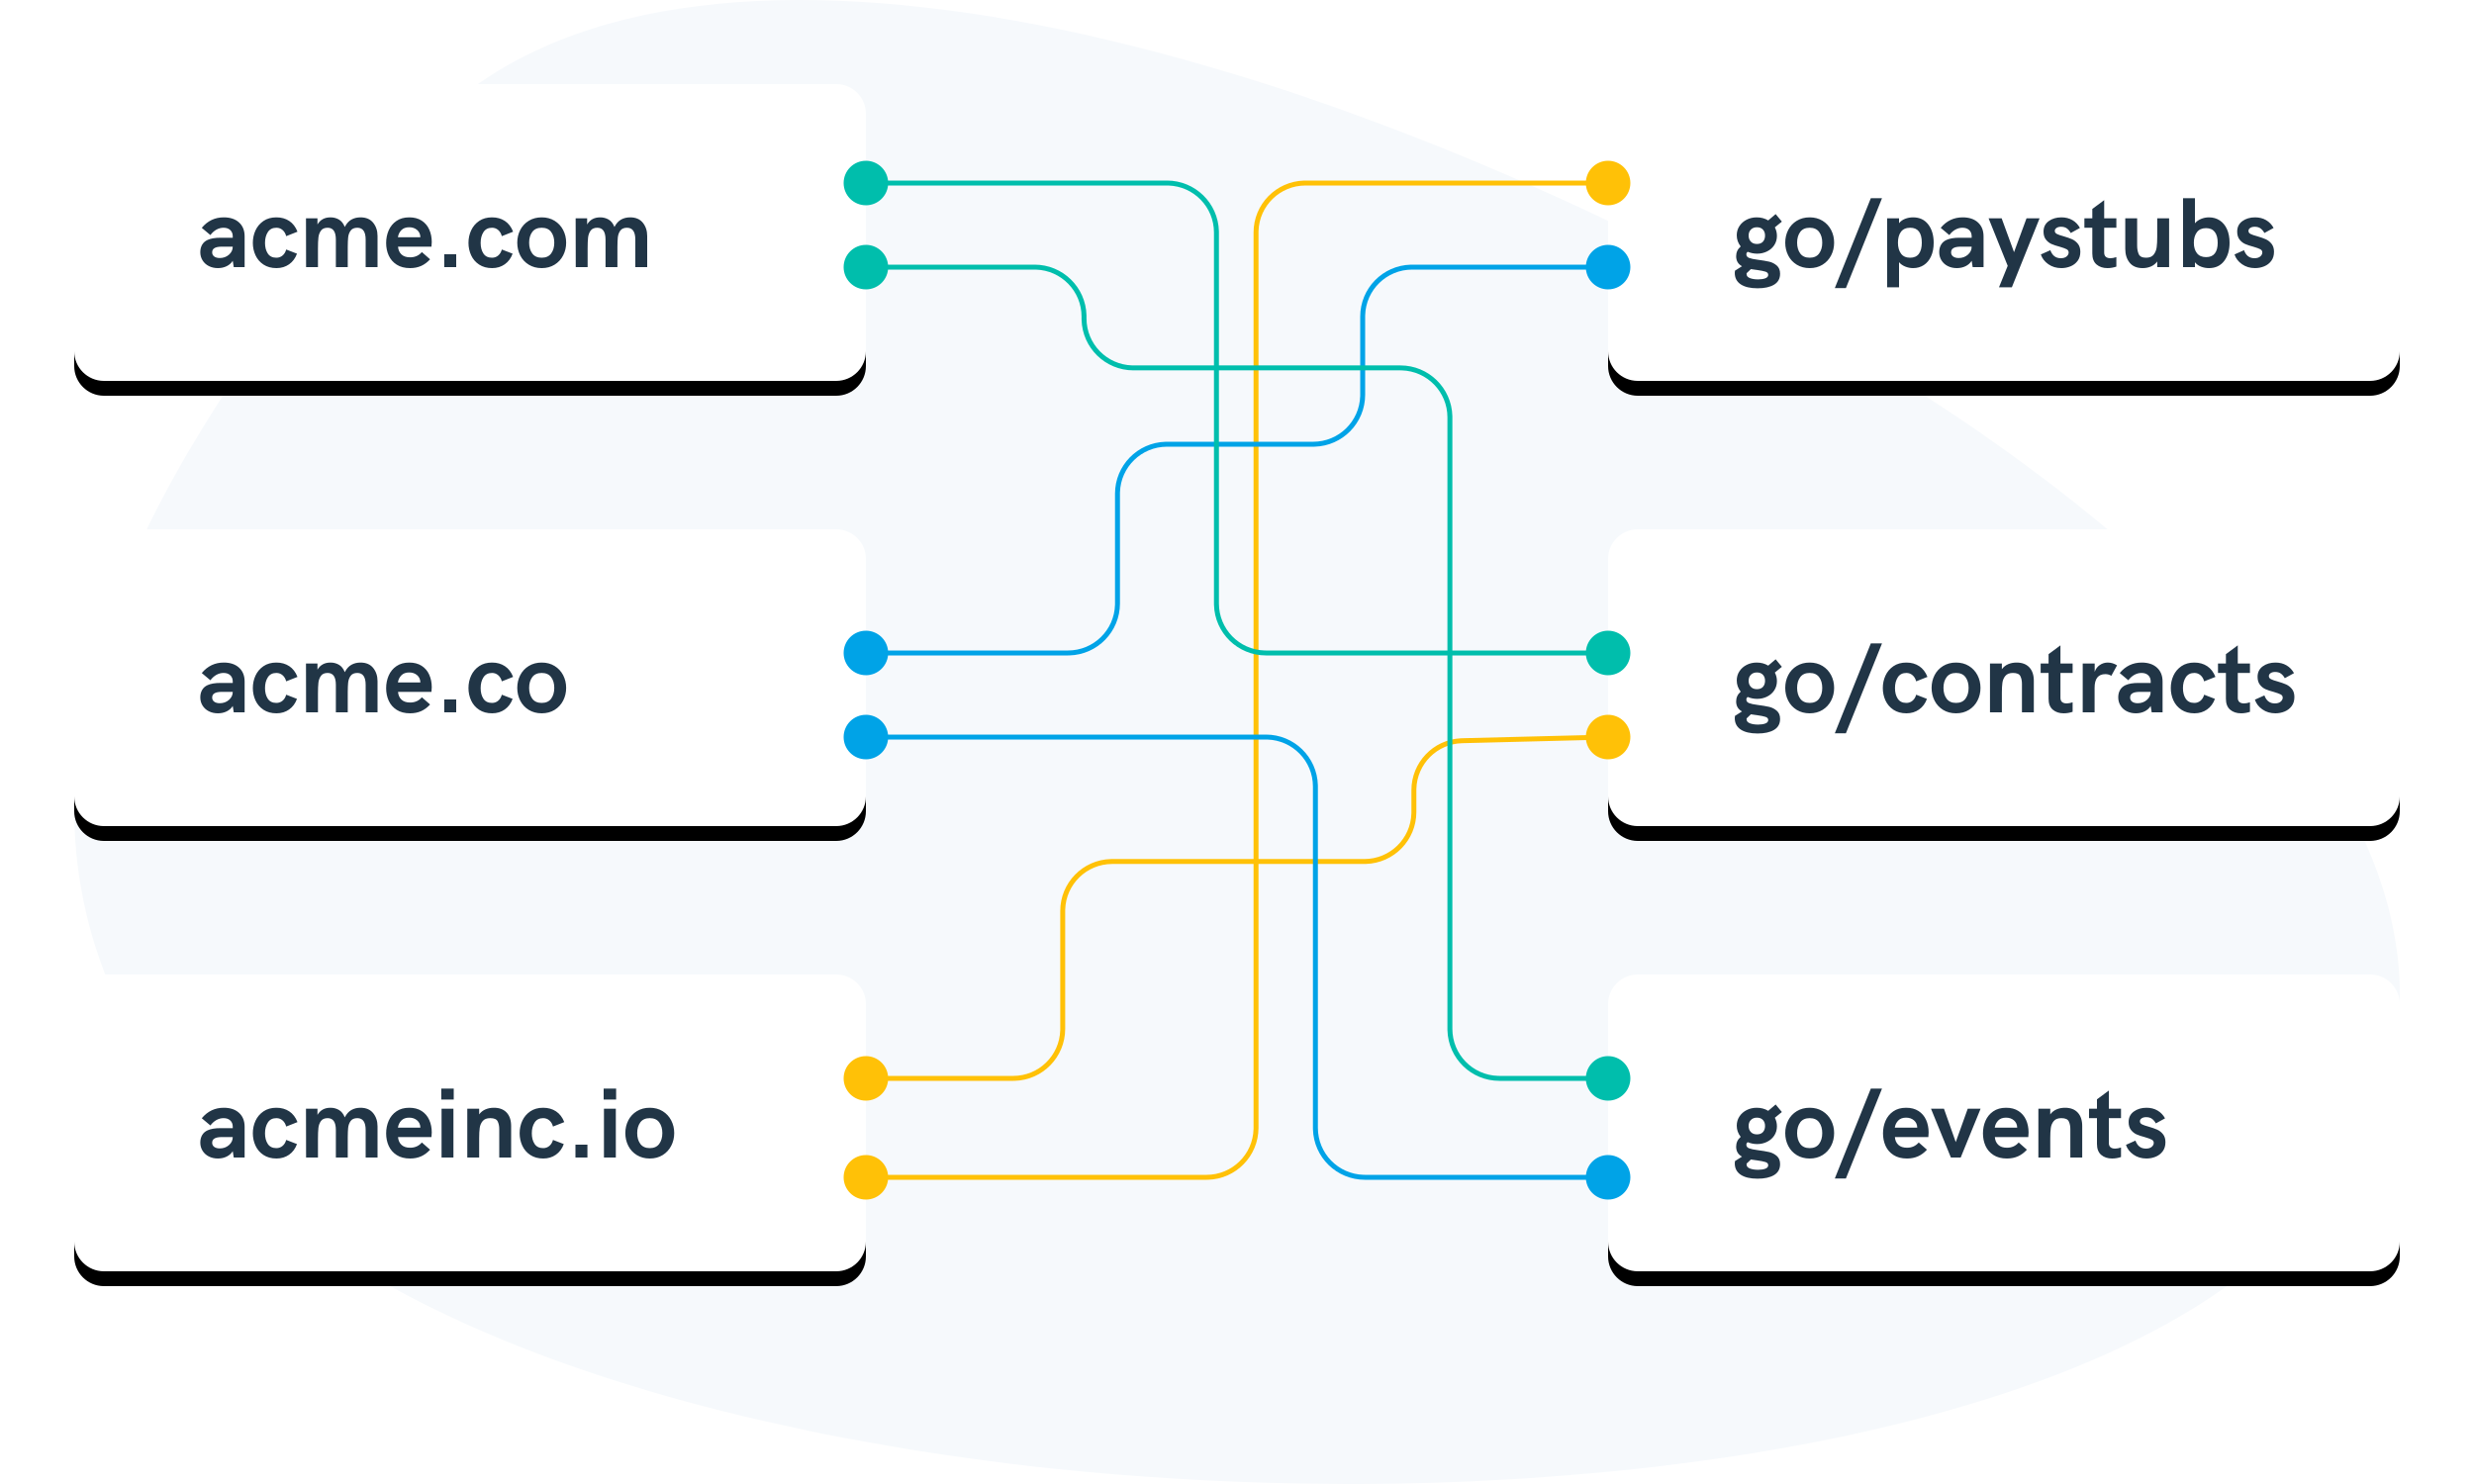
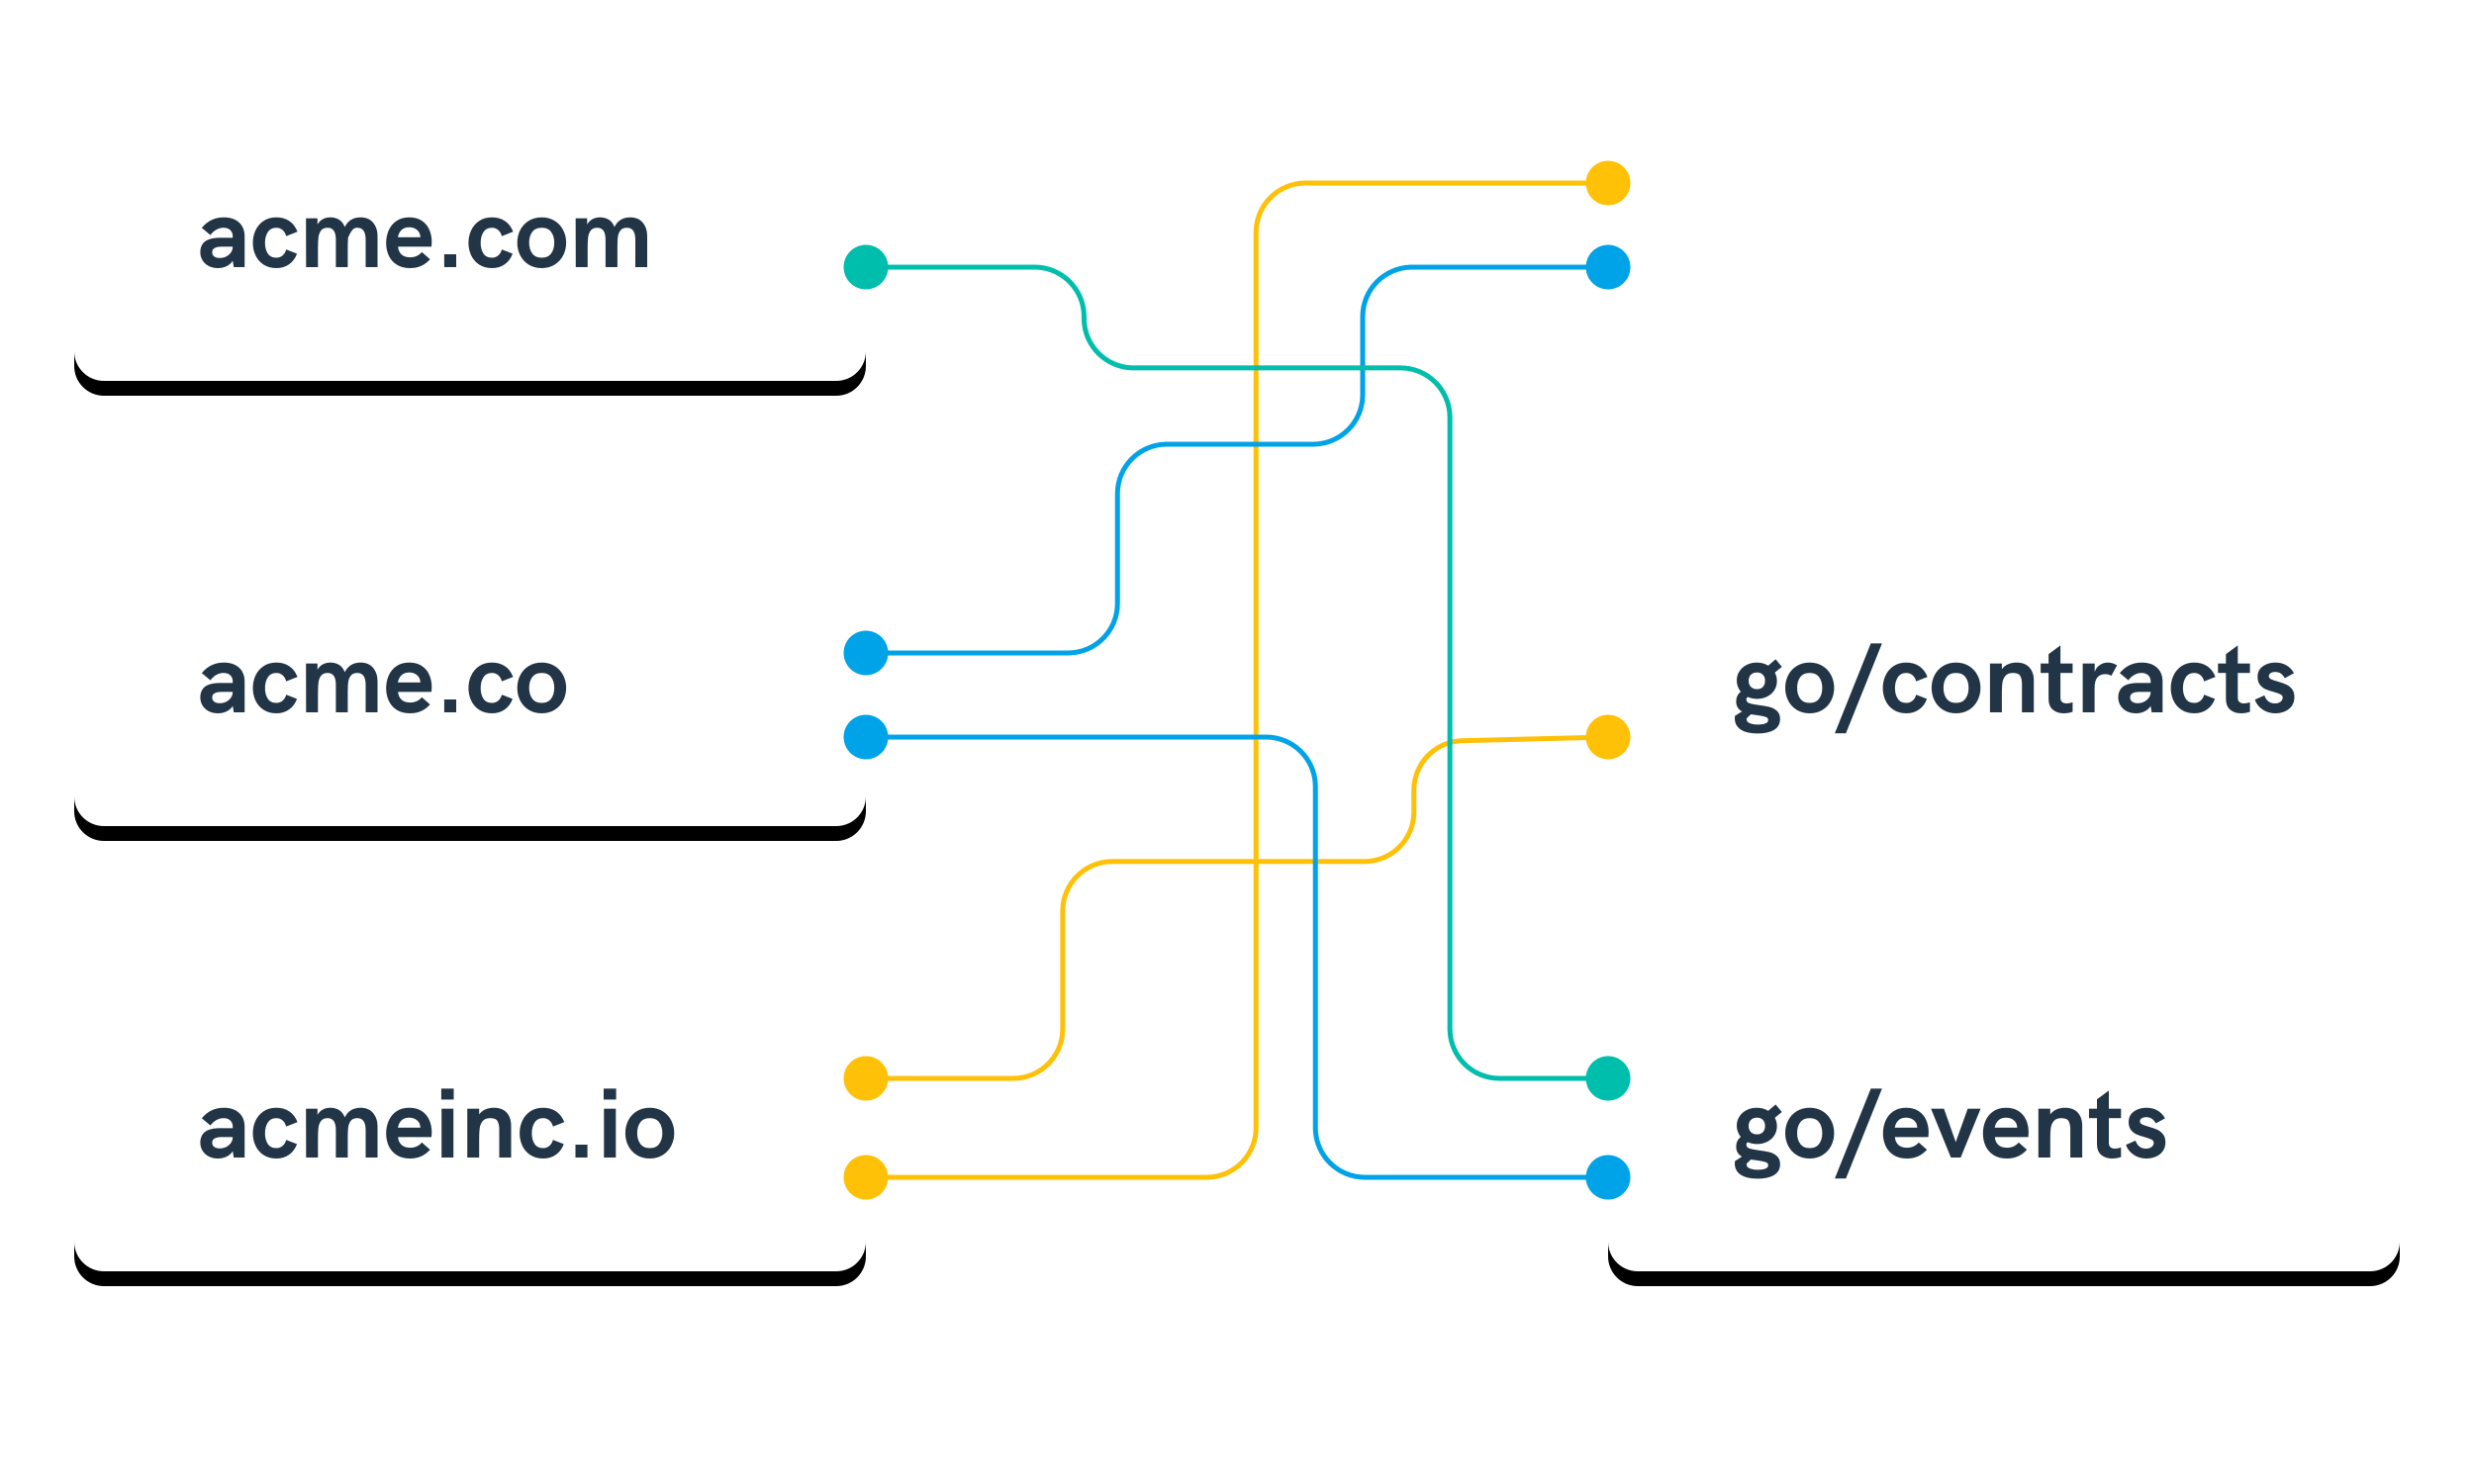
<svg xmlns="http://www.w3.org/2000/svg" xmlns:xlink="http://www.w3.org/1999/xlink" width="500px" height="300px" viewBox="0 0 500 300" version="1.1">
  <title>B287FB10-7A08-4559-A31E-863363DE18DB</title>
  <desc>Created with sketchtool.</desc>
  <defs>
    <path d="M316,197 L464,197 C467.314,197 470,199.686 470,203 L470,251 C470,254.314 467.314,257 464,257 L316,257 C312.686,257 310,254.314 310,251 L310,203 C310,199.686 312.686,197 316,197 Z" id="path-1" />
    <filter x="-15.0%" y="-35.0%" width="130.0%" height="180.0%" filterUnits="objectBoundingBox" id="filter-2">
      <feOffset dx="0" dy="3" in="SourceAlpha" result="shadowOffsetOuter1" />
      <feGaussianBlur stdDeviation="7.5" in="shadowOffsetOuter1" result="shadowBlurOuter1" />
      <feColorMatrix values="0 0 0 0 0.427   0 0 0 0 0.471   0 0 0 0 0.533  0 0 0 0.15 0" type="matrix" in="shadowBlurOuter1" />
    </filter>
-     <path d="M316,107 L464,107 C467.314,107 470,109.686 470,113 L470,161 C470,164.314 467.314,167 464,167 L316,167 C312.686,167 310,164.314 310,161 L310,113 C310,109.686 312.686,107 316,107 Z" id="path-3" />
    <filter x="-15.0%" y="-35.0%" width="130.0%" height="180.0%" filterUnits="objectBoundingBox" id="filter-4">
      <feOffset dx="0" dy="3" in="SourceAlpha" result="shadowOffsetOuter1" />
      <feGaussianBlur stdDeviation="7.5" in="shadowOffsetOuter1" result="shadowBlurOuter1" />
      <feColorMatrix values="0 0 0 0 0.427   0 0 0 0 0.471   0 0 0 0 0.533  0 0 0 0.15 0" type="matrix" in="shadowBlurOuter1" />
    </filter>
-     <path d="M316,17 L464,17 C467.314,17 470,19.686 470,23 L470,71 C470,74.314 467.314,77 464,77 L316,77 C312.686,77 310,74.314 310,71 L310,23 C310,19.686 312.686,17 316,17 Z" id="path-5" />
    <filter x="-15.0%" y="-35.0%" width="130.0%" height="180.0%" filterUnits="objectBoundingBox" id="filter-6">
      <feOffset dx="0" dy="3" in="SourceAlpha" result="shadowOffsetOuter1" />
      <feGaussianBlur stdDeviation="7.5" in="shadowOffsetOuter1" result="shadowBlurOuter1" />
      <feColorMatrix values="0 0 0 0 0.427   0 0 0 0 0.471   0 0 0 0 0.533  0 0 0 0.15 0" type="matrix" in="shadowBlurOuter1" />
    </filter>
    <path d="M6,197 L154,197 C157.314,197 160,199.686 160,203 L160,251 C160,254.314 157.314,257 154,257 L6,257 C2.686,257 0,254.314 0,251 L0,203 C0,199.686 2.686,197 6,197 Z" id="path-7" />
    <filter x="-15.0%" y="-35.0%" width="130.0%" height="180.0%" filterUnits="objectBoundingBox" id="filter-8">
      <feOffset dx="0" dy="3" in="SourceAlpha" result="shadowOffsetOuter1" />
      <feGaussianBlur stdDeviation="7.5" in="shadowOffsetOuter1" result="shadowBlurOuter1" />
      <feColorMatrix values="0 0 0 0 0.427   0 0 0 0 0.471   0 0 0 0 0.533  0 0 0 0.15 0" type="matrix" in="shadowBlurOuter1" />
    </filter>
    <path d="M6,107 L154,107 C157.314,107 160,109.686 160,113 L160,161 C160,164.314 157.314,167 154,167 L6,167 C2.686,167 0,164.314 0,161 L0,113 C0,109.686 2.686,107 6,107 Z" id="path-9" />
    <filter x="-15.0%" y="-35.0%" width="130.0%" height="180.0%" filterUnits="objectBoundingBox" id="filter-10">
      <feOffset dx="0" dy="3" in="SourceAlpha" result="shadowOffsetOuter1" />
      <feGaussianBlur stdDeviation="7.5" in="shadowOffsetOuter1" result="shadowBlurOuter1" />
      <feColorMatrix values="0 0 0 0 0.427   0 0 0 0 0.471   0 0 0 0 0.533  0 0 0 0.15 0" type="matrix" in="shadowBlurOuter1" />
    </filter>
    <path d="M6,17 L154,17 C157.314,17 160,19.686 160,23 L160,71 C160,74.314 157.314,77 154,77 L6,77 C2.686,77 0,74.314 0,71 L0,23 C0,19.686 2.686,17 6,17 Z" id="path-11" />
    <filter x="-15.0%" y="-35.0%" width="130.0%" height="180.0%" filterUnits="objectBoundingBox" id="filter-12">
      <feOffset dx="0" dy="3" in="SourceAlpha" result="shadowOffsetOuter1" />
      <feGaussianBlur stdDeviation="7.5" in="shadowOffsetOuter1" result="shadowBlurOuter1" />
      <feColorMatrix values="0 0 0 0 0.427   0 0 0 0 0.471   0 0 0 0 0.533  0 0 0 0.15 0" type="matrix" in="shadowBlurOuter1" />
    </filter>
  </defs>
  <g id="💻-Enterprise" stroke="none" stroke-width="1" fill="none" fill-rule="evenodd">
    <g id="D---Enterprise" transform="translate(-720, -2660)">
      <g id="Feature-3" transform="translate(235, 2660)">
        <g id="Graphic/Enterprise/Features3" transform="translate(500, 0)">
-           <path d="M440.965,163.649 C439.509,165.355 438.057,167.032 436.508,168.702 C422.963,183.541 406.153,197.795 387.538,210.897 C386.695,211.505 385.812,212.12 384.934,212.728 C382.283,214.562 379.547,216.4 376.812,218.167 C372.095,221.324 367.237,224.378 362.296,227.307 C359.692,228.916 357.005,230.496 354.354,232.038 C323.561,249.806 290.646,265.35 258.212,277.061 C248.157,280.733 238.097,284.013 228.17,286.845 C176.367,301.813 128.146,305.321 94.878,290.481 C84.285,285.783 75.24,279.217 68.048,270.563 C66.901,269.176 65.754,267.793 64.606,266.412 C53.977,253.439 43.825,240.408 34.912,227.307 C32.795,224.249 30.814,221.227 28.872,218.167 C-3.469,167.479 -15.783,116.18 30.059,65.717 C47.884,46.089 77.141,30.802 112.258,19.985 C122.278,16.867 132.73,14.16 143.589,11.811 C148.927,10.588 154.306,9.526 159.821,8.564 C166.753,7.277 173.808,6.15 180.955,5.181 C186.431,4.412 191.898,3.736 197.413,3.154 C199.707,2.932 202.001,2.707 204.296,2.478 C220.577,0.969 237.078,0.129 253.496,0.035 C255.653,0 257.815,0 259.938,0 C269.865,0.035 279.7,0.322 289.406,0.904 C292.01,1.033 294.613,1.194 297.216,1.416 C346.765,4.927 392.21,15.287 423.095,32.476 C429.846,36.241 435.895,40.293 441.141,44.705 C442.116,45.51 443.043,46.314 443.921,47.148 C444.23,47.405 444.499,47.663 444.803,47.923 C451.201,53.777 456.319,59.831 460.162,66.01 C479.796,97.195 468.32,131.595 440.965,163.649" id="Fill-1" fill="#F6F9FC" transform="translate(235, 150) scale(1, -1) translate(-235, -150) " />
          <g id="Rectangle">
            <use fill="black" fill-opacity="1" filter="url(#filter-2)" xlink:href="#path-1" />
            <use fill="#FFFFFF" fill-rule="evenodd" xlink:href="#path-1" />
          </g>
          <path d="M340.22,238.28 C341.62,238.28 342.727,238.037 343.54,237.55 C344.353,237.063 344.76,236.327 344.76,235.34 C344.76,234.62 344.537,234.067 344.09,233.68 C343.643,233.293 343.133,233.033 342.56,232.9 C341.987,232.767 341.193,232.633 340.18,232.5 C339.433,232.407 338.873,232.287 338.5,232.14 C338.127,231.993 337.94,231.753 337.94,231.42 C337.94,231.193 338.033,231.02 338.22,230.9 C338.833,231.153 339.467,231.28 340.12,231.28 C340.84,231.28 341.507,231.13 342.12,230.83 C342.733,230.53 343.22,230.107 343.58,229.56 C343.94,229.013 344.12,228.387 344.12,227.68 C344.12,227.067 343.98,226.493 343.7,225.96 L343.7,225.96 L345.12,224.8 L343.86,223.28 L342.36,224.56 C341.68,224.147 340.907,223.94 340.04,223.94 C339.307,223.94 338.633,224.093 338.02,224.4 C337.407,224.707 336.917,225.137 336.55,225.69 C336.183,226.243 336,226.867 336,227.56 C336,228.4 336.267,229.153 336.8,229.82 C336.187,230.353 335.88,231.013 335.88,231.8 C335.88,232.72 336.273,233.393 337.06,233.82 L337.06,233.82 L335.64,234.72 C335.613,234.853 335.6,235 335.6,235.16 C335.6,236.173 336,236.947 336.8,237.48 C337.6,238.013 338.74,238.28 340.22,238.28 Z M340.08,229.32 C339.547,229.32 339.133,229.16 338.84,228.84 C338.547,228.52 338.4,228.113 338.4,227.62 C338.4,227.113 338.553,226.707 338.86,226.4 C339.167,226.093 339.573,225.94 340.08,225.94 C340.587,225.94 340.987,226.093 341.28,226.4 C341.573,226.707 341.72,227.113 341.72,227.62 C341.72,228.127 341.58,228.537 341.3,228.85 C341.02,229.163 340.613,229.32 340.08,229.32 Z M340.32,236.48 C339.667,236.48 339.113,236.393 338.66,236.22 C338.207,236.047 337.98,235.767 337.98,235.38 C337.98,235.313 337.987,235.26 338,235.22 L338,235.22 L338.86,234.4 L339.68,234.52 L340.12,234.58 C340.893,234.687 341.46,234.8 341.82,234.92 C342.18,235.04 342.36,235.253 342.36,235.56 C342.36,235.88 342.163,236.113 341.77,236.26 C341.377,236.407 340.893,236.48 340.32,236.48 Z M350.74,234.2 C351.727,234.2 352.593,233.97 353.34,233.51 C354.087,233.05 354.663,232.427 355.07,231.64 C355.477,230.853 355.68,229.993 355.68,229.06 C355.68,228.127 355.477,227.27 355.07,226.49 C354.663,225.71 354.087,225.09 353.34,224.63 C352.593,224.17 351.727,223.94 350.74,223.94 C349.753,223.94 348.883,224.17 348.13,224.63 C347.377,225.09 346.8,225.71 346.4,226.49 C346,227.27 345.8,228.127 345.8,229.06 C345.8,229.993 346,230.853 346.4,231.64 C346.8,232.427 347.377,233.05 348.13,233.51 C348.883,233.97 349.753,234.2 350.74,234.2 Z M350.74,232.1 C349.887,232.1 349.25,231.813 348.83,231.24 C348.41,230.667 348.2,229.94 348.2,229.06 C348.2,228.18 348.41,227.457 348.83,226.89 C349.25,226.323 349.887,226.04 350.74,226.04 C351.593,226.04 352.23,226.323 352.65,226.89 C353.07,227.457 353.28,228.18 353.28,229.06 C353.28,229.94 353.07,230.667 352.65,231.24 C352.23,231.813 351.593,232.1 350.74,232.1 Z M358.06,238.24 L365.36,220.06 L363.1,220.06 L355.82,238.24 L358.06,238.24 Z M370.4,234.2 C371.227,234.2 371.97,234.053 372.63,233.76 C373.29,233.467 373.893,233.02 374.44,232.42 L374.44,232.42 L372.78,230.96 C372.167,231.667 371.38,232.02 370.42,232.02 C369.66,232.02 369.073,231.827 368.66,231.44 C368.247,231.053 368.013,230.527 367.96,229.86 L367.96,229.86 L374.72,229.86 C374.76,229.54 374.78,229.233 374.78,228.94 C374.78,228.007 374.61,227.16 374.27,226.4 C373.93,225.64 373.42,225.04 372.74,224.6 C372.06,224.16 371.227,223.94 370.24,223.94 C369.2,223.94 368.33,224.183 367.63,224.67 C366.93,225.157 366.41,225.793 366.07,226.58 C365.73,227.367 365.56,228.213 365.56,229.12 C365.56,230.04 365.733,230.883 366.08,231.65 C366.427,232.417 366.963,233.033 367.69,233.5 C368.417,233.967 369.32,234.2 370.4,234.2 Z M372.48,227.96 L367.94,227.96 C368.02,227.4 368.25,226.923 368.63,226.53 C369.01,226.137 369.54,225.94 370.22,225.94 C370.86,225.94 371.393,226.123 371.82,226.49 C372.247,226.857 372.467,227.347 372.48,227.96 L372.48,227.96 Z M381.26,234 L385.28,224.14 L382.68,224.14 L380.26,230.88 L377.88,224.14 L375.26,224.14 L379.28,234 L381.26,234 Z M390.6,234.2 C391.427,234.2 392.17,234.053 392.83,233.76 C393.49,233.467 394.093,233.02 394.64,232.42 L394.64,232.42 L392.98,230.96 C392.367,231.667 391.58,232.02 390.62,232.02 C389.86,232.02 389.273,231.827 388.86,231.44 C388.447,231.053 388.213,230.527 388.16,229.86 L388.16,229.86 L394.92,229.86 C394.96,229.54 394.98,229.233 394.98,228.94 C394.98,228.007 394.81,227.16 394.47,226.4 C394.13,225.64 393.62,225.04 392.94,224.6 C392.26,224.16 391.427,223.94 390.44,223.94 C389.4,223.94 388.53,224.183 387.83,224.67 C387.13,225.157 386.61,225.793 386.27,226.58 C385.93,227.367 385.76,228.213 385.76,229.12 C385.76,230.04 385.933,230.883 386.28,231.65 C386.627,232.417 387.163,233.033 387.89,233.5 C388.617,233.967 389.52,234.2 390.6,234.2 Z M392.68,227.96 L388.14,227.96 C388.22,227.4 388.45,226.923 388.83,226.53 C389.21,226.137 389.74,225.94 390.42,225.94 C391.06,225.94 391.593,226.123 392.02,226.49 C392.447,226.857 392.667,227.347 392.68,227.96 L392.68,227.96 Z M399.36,234 L399.36,230.06 C399.36,229.247 399.397,228.57 399.47,228.03 C399.543,227.49 399.743,227.023 400.07,226.63 C400.397,226.237 400.907,226.04 401.6,226.04 C402.387,226.04 402.887,226.257 403.1,226.69 C403.313,227.123 403.42,227.64 403.42,228.24 L403.42,228.24 L403.42,234 L405.82,234 L405.82,227.64 C405.82,226.467 405.517,225.557 404.91,224.91 C404.303,224.263 403.447,223.94 402.34,223.94 C401.713,223.94 401.143,224.05 400.63,224.27 C400.117,224.49 399.693,224.827 399.36,225.28 L399.36,225.28 L399.36,224.14 L396.96,224.14 L396.96,234 L399.36,234 Z M411.86,234.2 C412.46,234.2 413.06,234.1 413.66,233.9 L413.66,233.9 L413.66,231.98 C413.193,232.127 412.793,232.2 412.46,232.2 C412.06,232.2 411.75,232.107 411.53,231.92 C411.31,231.733 411.2,231.447 411.2,231.06 L411.2,231.06 L411.2,226.04 L413.66,226.04 L413.66,224.14 L411.2,224.14 L411.2,220.46 L408.8,222.24 L408.8,224.14 L407.2,224.14 L407.2,226.04 L408.8,226.04 L408.8,231.24 C408.8,232.24 409.087,232.983 409.66,233.47 C410.233,233.957 410.967,234.2 411.86,234.2 Z M418.8,234.2 C419.453,234.2 420.073,234.08 420.66,233.84 C421.247,233.6 421.723,233.233 422.09,232.74 C422.457,232.247 422.64,231.633 422.64,230.9 C422.64,230.233 422.473,229.693 422.14,229.28 C421.807,228.867 421.413,228.56 420.96,228.36 C420.507,228.16 419.933,227.96 419.24,227.76 C418.64,227.6 418.197,227.447 417.91,227.3 C417.623,227.153 417.48,226.947 417.48,226.68 C417.48,226.44 417.597,226.24 417.83,226.08 C418.063,225.92 418.367,225.84 418.74,225.84 C419.233,225.84 419.633,225.957 419.94,226.19 C420.247,226.423 420.5,226.727 420.7,227.1 L420.7,227.1 L422.56,226.08 C422.187,225.4 421.68,224.873 421.04,224.5 C420.4,224.127 419.66,223.94 418.82,223.94 C417.807,223.94 416.95,224.193 416.25,224.7 C415.55,225.207 415.2,225.913 415.2,226.82 C415.2,227.487 415.36,228.023 415.68,228.43 C416,228.837 416.38,229.137 416.82,229.33 C417.26,229.523 417.813,229.707 418.48,229.88 C419.12,230.067 419.58,230.233 419.86,230.38 C420.14,230.527 420.28,230.747 420.28,231.04 C420.28,231.333 420.143,231.6 419.87,231.84 C419.597,232.08 419.2,232.2 418.68,232.2 C417.667,232.2 416.967,231.66 416.58,230.58 L416.58,230.58 L414.66,231.44 C414.913,232.227 415.417,232.883 416.17,233.41 C416.923,233.937 417.8,234.2 418.8,234.2 Z" id="go/events" fill="#091F32" fill-rule="nonzero" opacity="0.9" />
          <g id="Rectangle">
            <use fill="black" fill-opacity="1" filter="url(#filter-4)" xlink:href="#path-3" />
            <use fill="#FFFFFF" fill-rule="evenodd" xlink:href="#path-3" />
          </g>
          <path d="M340.22,148.28 C341.62,148.28 342.727,148.037 343.54,147.55 C344.353,147.063 344.76,146.327 344.76,145.34 C344.76,144.62 344.537,144.067 344.09,143.68 C343.643,143.293 343.133,143.033 342.56,142.9 C341.987,142.767 341.193,142.633 340.18,142.5 C339.433,142.407 338.873,142.287 338.5,142.14 C338.127,141.993 337.94,141.753 337.94,141.42 C337.94,141.193 338.033,141.02 338.22,140.9 C338.833,141.153 339.467,141.28 340.12,141.28 C340.84,141.28 341.507,141.13 342.12,140.83 C342.733,140.53 343.22,140.107 343.58,139.56 C343.94,139.013 344.12,138.387 344.12,137.68 C344.12,137.067 343.98,136.493 343.7,135.96 L343.7,135.96 L345.12,134.8 L343.86,133.28 L342.36,134.56 C341.68,134.147 340.907,133.94 340.04,133.94 C339.307,133.94 338.633,134.093 338.02,134.4 C337.407,134.707 336.917,135.137 336.55,135.69 C336.183,136.243 336,136.867 336,137.56 C336,138.4 336.267,139.153 336.8,139.82 C336.187,140.353 335.88,141.013 335.88,141.8 C335.88,142.72 336.273,143.393 337.06,143.82 L337.06,143.82 L335.64,144.72 C335.613,144.853 335.6,145 335.6,145.16 C335.6,146.173 336,146.947 336.8,147.48 C337.6,148.013 338.74,148.28 340.22,148.28 Z M340.08,139.32 C339.547,139.32 339.133,139.16 338.84,138.84 C338.547,138.52 338.4,138.113 338.4,137.62 C338.4,137.113 338.553,136.707 338.86,136.4 C339.167,136.093 339.573,135.94 340.08,135.94 C340.587,135.94 340.987,136.093 341.28,136.4 C341.573,136.707 341.72,137.113 341.72,137.62 C341.72,138.127 341.58,138.537 341.3,138.85 C341.02,139.163 340.613,139.32 340.08,139.32 Z M340.32,146.48 C339.667,146.48 339.113,146.393 338.66,146.22 C338.207,146.047 337.98,145.767 337.98,145.38 C337.98,145.313 337.987,145.26 338,145.22 L338,145.22 L338.86,144.4 L339.68,144.52 L340.12,144.58 C340.893,144.687 341.46,144.8 341.82,144.92 C342.18,145.04 342.36,145.253 342.36,145.56 C342.36,145.88 342.163,146.113 341.77,146.26 C341.377,146.407 340.893,146.48 340.32,146.48 Z M350.74,144.2 C351.727,144.2 352.593,143.97 353.34,143.51 C354.087,143.05 354.663,142.427 355.07,141.64 C355.477,140.853 355.68,139.993 355.68,139.06 C355.68,138.127 355.477,137.27 355.07,136.49 C354.663,135.71 354.087,135.09 353.34,134.63 C352.593,134.17 351.727,133.94 350.74,133.94 C349.753,133.94 348.883,134.17 348.13,134.63 C347.377,135.09 346.8,135.71 346.4,136.49 C346,137.27 345.8,138.127 345.8,139.06 C345.8,139.993 346,140.853 346.4,141.64 C346.8,142.427 347.377,143.05 348.13,143.51 C348.883,143.97 349.753,144.2 350.74,144.2 Z M350.74,142.1 C349.887,142.1 349.25,141.813 348.83,141.24 C348.41,140.667 348.2,139.94 348.2,139.06 C348.2,138.18 348.41,137.457 348.83,136.89 C349.25,136.323 349.887,136.04 350.74,136.04 C351.593,136.04 352.23,136.323 352.65,136.89 C353.07,137.457 353.28,138.18 353.28,139.06 C353.28,139.94 353.07,140.667 352.65,141.24 C352.23,141.813 351.593,142.1 350.74,142.1 Z M358.06,148.24 L365.36,130.06 L363.1,130.06 L355.82,148.24 L358.06,148.24 Z M370.3,144.2 C371.273,144.2 372.123,143.943 372.85,143.43 C373.577,142.917 374.107,142.2 374.44,141.28 L374.44,141.28 L372.26,140.44 C372.127,140.947 371.883,141.35 371.53,141.65 C371.177,141.95 370.76,142.1 370.28,142.1 C369.493,142.1 368.913,141.817 368.54,141.25 C368.167,140.683 367.98,139.967 367.98,139.1 C367.98,138.233 368.17,137.507 368.55,136.92 C368.93,136.333 369.507,136.04 370.28,136.04 C370.76,136.04 371.177,136.193 371.53,136.5 C371.883,136.807 372.127,137.22 372.26,137.74 L372.26,137.74 L374.54,136.84 C374.167,135.88 373.613,135.157 372.88,134.67 C372.147,134.183 371.28,133.94 370.28,133.94 C369.253,133.94 368.383,134.183 367.67,134.67 C366.957,135.157 366.42,135.79 366.06,136.57 C365.7,137.35 365.52,138.193 365.52,139.1 C365.52,139.993 365.7,140.83 366.06,141.61 C366.42,142.39 366.96,143.017 367.68,143.49 C368.4,143.963 369.273,144.2 370.3,144.2 Z M380.32,144.2 C381.307,144.2 382.173,143.97 382.92,143.51 C383.667,143.05 384.243,142.427 384.65,141.64 C385.057,140.853 385.26,139.993 385.26,139.06 C385.26,138.127 385.057,137.27 384.65,136.49 C384.243,135.71 383.667,135.09 382.92,134.63 C382.173,134.17 381.307,133.94 380.32,133.94 C379.333,133.94 378.463,134.17 377.71,134.63 C376.957,135.09 376.38,135.71 375.98,136.49 C375.58,137.27 375.38,138.127 375.38,139.06 C375.38,139.993 375.58,140.853 375.98,141.64 C376.38,142.427 376.957,143.05 377.71,143.51 C378.463,143.97 379.333,144.2 380.32,144.2 Z M380.32,142.1 C379.467,142.1 378.83,141.813 378.41,141.24 C377.99,140.667 377.78,139.94 377.78,139.06 C377.78,138.18 377.99,137.457 378.41,136.89 C378.83,136.323 379.467,136.04 380.32,136.04 C381.173,136.04 381.81,136.323 382.23,136.89 C382.65,137.457 382.86,138.18 382.86,139.06 C382.86,139.94 382.65,140.667 382.23,141.24 C381.81,141.813 381.173,142.1 380.32,142.1 Z M389.58,144 L389.58,140.06 C389.58,139.247 389.617,138.57 389.69,138.03 C389.763,137.49 389.963,137.023 390.29,136.63 C390.617,136.237 391.127,136.04 391.82,136.04 C392.607,136.04 393.107,136.257 393.32,136.69 C393.533,137.123 393.64,137.64 393.64,138.24 L393.64,138.24 L393.64,144 L396.04,144 L396.04,137.64 C396.04,136.467 395.737,135.557 395.13,134.91 C394.523,134.263 393.667,133.94 392.56,133.94 C391.933,133.94 391.363,134.05 390.85,134.27 C390.337,134.49 389.913,134.827 389.58,135.28 L389.58,135.28 L389.58,134.14 L387.18,134.14 L387.18,144 L389.58,144 Z M402.08,144.2 C402.68,144.2 403.28,144.1 403.88,143.9 L403.88,143.9 L403.88,141.98 C403.413,142.127 403.013,142.2 402.68,142.2 C402.28,142.2 401.97,142.107 401.75,141.92 C401.53,141.733 401.42,141.447 401.42,141.06 L401.42,141.06 L401.42,136.04 L403.88,136.04 L403.88,134.14 L401.42,134.14 L401.42,130.46 L399.02,132.24 L399.02,134.14 L397.42,134.14 L397.42,136.04 L399.02,136.04 L399.02,141.24 C399.02,142.24 399.307,142.983 399.88,143.47 C400.453,143.957 401.187,144.2 402.08,144.2 Z M408.32,144 L408.32,139.04 C408.32,137.2 409.047,136.28 410.5,136.28 C410.953,136.28 411.353,136.393 411.7,136.62 L411.7,136.62 L412.86,134.5 C412.26,134.127 411.633,133.94 410.98,133.94 C410.393,133.94 409.857,134.107 409.37,134.44 C408.883,134.773 408.54,135.233 408.34,135.82 L408.34,135.82 L408.34,134.14 L405.92,134.14 L405.92,144 L408.32,144 Z M416.66,144.2 C417.313,144.2 417.903,144.07 418.43,143.81 C418.957,143.55 419.367,143.187 419.66,142.72 L419.66,142.72 L419.86,144 L422.06,144 L422.06,137.78 C422.06,136.593 421.683,135.657 420.93,134.97 C420.177,134.283 419.147,133.94 417.84,133.94 C416.053,133.94 414.573,134.647 413.4,136.06 L413.4,136.06 L415.14,137.52 C415.5,137.04 415.907,136.673 416.36,136.42 C416.813,136.167 417.293,136.04 417.8,136.04 C418.373,136.04 418.827,136.197 419.16,136.51 C419.493,136.823 419.66,137.247 419.66,137.78 L419.66,137.78 L419.66,138.06 L417.2,138.06 C416.093,138.06 415.22,138.207 414.58,138.5 C414.1,138.713 413.733,139.033 413.48,139.46 C413.227,139.887 413.1,140.393 413.1,140.98 C413.1,141.593 413.253,142.147 413.56,142.64 C413.867,143.133 414.29,143.517 414.83,143.79 C415.37,144.063 415.98,144.2 416.66,144.2 Z M417.04,142.16 C416.56,142.16 416.183,142.057 415.91,141.85 C415.637,141.643 415.5,141.367 415.5,141.02 C415.5,140.66 415.633,140.387 415.9,140.2 C416.207,139.973 416.747,139.86 417.52,139.86 L417.52,139.86 L419.66,139.86 C419.66,140.5 419.403,141.043 418.89,141.49 C418.377,141.937 417.76,142.16 417.04,142.16 Z M428.5,144.2 C429.473,144.2 430.323,143.943 431.05,143.43 C431.777,142.917 432.307,142.2 432.64,141.28 L432.64,141.28 L430.46,140.44 C430.327,140.947 430.083,141.35 429.73,141.65 C429.377,141.95 428.96,142.1 428.48,142.1 C427.693,142.1 427.113,141.817 426.74,141.25 C426.367,140.683 426.18,139.967 426.18,139.1 C426.18,138.233 426.37,137.507 426.75,136.92 C427.13,136.333 427.707,136.04 428.48,136.04 C428.96,136.04 429.377,136.193 429.73,136.5 C430.083,136.807 430.327,137.22 430.46,137.74 L430.46,137.74 L432.74,136.84 C432.367,135.88 431.813,135.157 431.08,134.67 C430.347,134.183 429.48,133.94 428.48,133.94 C427.453,133.94 426.583,134.183 425.87,134.67 C425.157,135.157 424.62,135.79 424.26,136.57 C423.9,137.35 423.72,138.193 423.72,139.1 C423.72,139.993 423.9,140.83 424.26,141.61 C424.62,142.39 425.16,143.017 425.88,143.49 C426.6,143.963 427.473,144.2 428.5,144.2 Z M437.92,144.2 C438.52,144.2 439.12,144.1 439.72,143.9 L439.72,143.9 L439.72,141.98 C439.253,142.127 438.853,142.2 438.52,142.2 C438.12,142.2 437.81,142.107 437.59,141.92 C437.37,141.733 437.26,141.447 437.26,141.06 L437.26,141.06 L437.26,136.04 L439.72,136.04 L439.72,134.14 L437.26,134.14 L437.26,130.46 L434.86,132.24 L434.86,134.14 L433.26,134.14 L433.26,136.04 L434.86,136.04 L434.86,141.24 C434.86,142.24 435.147,142.983 435.72,143.47 C436.293,143.957 437.027,144.2 437.92,144.2 Z M444.86,144.2 C445.513,144.2 446.133,144.08 446.72,143.84 C447.307,143.6 447.783,143.233 448.15,142.74 C448.517,142.247 448.7,141.633 448.7,140.9 C448.7,140.233 448.533,139.693 448.2,139.28 C447.867,138.867 447.473,138.56 447.02,138.36 C446.567,138.16 445.993,137.96 445.3,137.76 C444.7,137.6 444.257,137.447 443.97,137.3 C443.683,137.153 443.54,136.947 443.54,136.68 C443.54,136.44 443.657,136.24 443.89,136.08 C444.123,135.92 444.427,135.84 444.8,135.84 C445.293,135.84 445.693,135.957 446,136.19 C446.307,136.423 446.56,136.727 446.76,137.1 L446.76,137.1 L448.62,136.08 C448.247,135.4 447.74,134.873 447.1,134.5 C446.46,134.127 445.72,133.94 444.88,133.94 C443.867,133.94 443.01,134.193 442.31,134.7 C441.61,135.207 441.26,135.913 441.26,136.82 C441.26,137.487 441.42,138.023 441.74,138.43 C442.06,138.837 442.44,139.137 442.88,139.33 C443.32,139.523 443.873,139.707 444.54,139.88 C445.18,140.067 445.64,140.233 445.92,140.38 C446.2,140.527 446.34,140.747 446.34,141.04 C446.34,141.333 446.203,141.6 445.93,141.84 C445.657,142.08 445.26,142.2 444.74,142.2 C443.727,142.2 443.027,141.66 442.64,140.58 L442.64,140.58 L440.72,141.44 C440.973,142.227 441.477,142.883 442.23,143.41 C442.983,143.937 443.86,144.2 444.86,144.2 Z" id="go/contracts" fill="#091F32" fill-rule="nonzero" opacity="0.9" />
          <g id="Rectangle">
            <use fill="black" fill-opacity="1" filter="url(#filter-6)" xlink:href="#path-5" />
            <use fill="#FFFFFF" fill-rule="evenodd" xlink:href="#path-5" />
          </g>
-           <path d="M340.22,58.28 C341.62,58.28 342.727,58.037 343.54,57.55 C344.353,57.063 344.76,56.327 344.76,55.34 C344.76,54.62 344.537,54.067 344.09,53.68 C343.643,53.293 343.133,53.033 342.56,52.9 C341.987,52.767 341.193,52.633 340.18,52.5 C339.433,52.407 338.873,52.287 338.5,52.14 C338.127,51.993 337.94,51.753 337.94,51.42 C337.94,51.193 338.033,51.02 338.22,50.9 C338.833,51.153 339.467,51.28 340.12,51.28 C340.84,51.28 341.507,51.13 342.12,50.83 C342.733,50.53 343.22,50.107 343.58,49.56 C343.94,49.013 344.12,48.387 344.12,47.68 C344.12,47.067 343.98,46.493 343.7,45.96 L343.7,45.96 L345.12,44.8 L343.86,43.28 L342.36,44.56 C341.68,44.147 340.907,43.94 340.04,43.94 C339.307,43.94 338.633,44.093 338.02,44.4 C337.407,44.707 336.917,45.137 336.55,45.69 C336.183,46.243 336,46.867 336,47.56 C336,48.4 336.267,49.153 336.8,49.82 C336.187,50.353 335.88,51.013 335.88,51.8 C335.88,52.72 336.273,53.393 337.06,53.82 L337.06,53.82 L335.64,54.72 C335.613,54.853 335.6,55 335.6,55.16 C335.6,56.173 336,56.947 336.8,57.48 C337.6,58.013 338.74,58.28 340.22,58.28 Z M340.08,49.32 C339.547,49.32 339.133,49.16 338.84,48.84 C338.547,48.52 338.4,48.113 338.4,47.62 C338.4,47.113 338.553,46.707 338.86,46.4 C339.167,46.093 339.573,45.94 340.08,45.94 C340.587,45.94 340.987,46.093 341.28,46.4 C341.573,46.707 341.72,47.113 341.72,47.62 C341.72,48.127 341.58,48.537 341.3,48.85 C341.02,49.163 340.613,49.32 340.08,49.32 Z M340.32,56.48 C339.667,56.48 339.113,56.393 338.66,56.22 C338.207,56.047 337.98,55.767 337.98,55.38 C337.98,55.313 337.987,55.26 338,55.22 L338,55.22 L338.86,54.4 L339.68,54.52 L340.12,54.58 C340.893,54.687 341.46,54.8 341.82,54.92 C342.18,55.04 342.36,55.253 342.36,55.56 C342.36,55.88 342.163,56.113 341.77,56.26 C341.377,56.407 340.893,56.48 340.32,56.48 Z M350.74,54.2 C351.727,54.2 352.593,53.97 353.34,53.51 C354.087,53.05 354.663,52.427 355.07,51.64 C355.477,50.853 355.68,49.993 355.68,49.06 C355.68,48.127 355.477,47.27 355.07,46.49 C354.663,45.71 354.087,45.09 353.34,44.63 C352.593,44.17 351.727,43.94 350.74,43.94 C349.753,43.94 348.883,44.17 348.13,44.63 C347.377,45.09 346.8,45.71 346.4,46.49 C346,47.27 345.8,48.127 345.8,49.06 C345.8,49.993 346,50.853 346.4,51.64 C346.8,52.427 347.377,53.05 348.13,53.51 C348.883,53.97 349.753,54.2 350.74,54.2 Z M350.74,52.1 C349.887,52.1 349.25,51.813 348.83,51.24 C348.41,50.667 348.2,49.94 348.2,49.06 C348.2,48.18 348.41,47.457 348.83,46.89 C349.25,46.323 349.887,46.04 350.74,46.04 C351.593,46.04 352.23,46.323 352.65,46.89 C353.07,47.457 353.28,48.18 353.28,49.06 C353.28,49.94 353.07,50.667 352.65,51.24 C352.23,51.813 351.593,52.1 350.74,52.1 Z M358.06,58.24 L365.36,40.06 L363.1,40.06 L355.82,58.24 L358.06,58.24 Z M368.8,58.08 L368.8,53 C369.107,53.373 369.517,53.667 370.03,53.88 C370.543,54.093 371.08,54.2 371.64,54.2 C372.453,54.2 373.173,53.997 373.8,53.59 C374.427,53.183 374.917,52.593 375.27,51.82 C375.623,51.047 375.8,50.133 375.8,49.08 C375.8,47.56 375.433,46.323 374.7,45.37 C373.967,44.417 372.947,43.94 371.64,43.94 C371.08,43.94 370.547,44.037 370.04,44.23 C369.533,44.423 369.12,44.72 368.8,45.12 L368.8,45.12 L368.8,44.14 L366.4,44.14 L366.4,58.08 L368.8,58.08 Z M371.04,52.1 C370.213,52.1 369.597,51.82 369.19,51.26 C368.783,50.7 368.58,49.967 368.58,49.06 C368.58,48.14 368.783,47.407 369.19,46.86 C369.597,46.313 370.22,46.04 371.06,46.04 C372.62,46.04 373.4,47.047 373.4,49.06 C373.4,50.033 373.203,50.783 372.81,51.31 C372.417,51.837 371.827,52.1 371.04,52.1 Z M380.48,54.2 C381.133,54.2 381.723,54.07 382.25,53.81 C382.777,53.55 383.187,53.187 383.48,52.72 L383.48,52.72 L383.68,54 L385.88,54 L385.88,47.78 C385.88,46.593 385.503,45.657 384.75,44.97 C383.997,44.283 382.967,43.94 381.66,43.94 C379.873,43.94 378.393,44.647 377.22,46.06 L377.22,46.06 L378.96,47.52 C379.32,47.04 379.727,46.673 380.18,46.42 C380.633,46.167 381.113,46.04 381.62,46.04 C382.193,46.04 382.647,46.197 382.98,46.51 C383.313,46.823 383.48,47.247 383.48,47.78 L383.48,47.78 L383.48,48.06 L381.02,48.06 C379.913,48.06 379.04,48.207 378.4,48.5 C377.92,48.713 377.553,49.033 377.3,49.46 C377.047,49.887 376.92,50.393 376.92,50.98 C376.92,51.593 377.073,52.147 377.38,52.64 C377.687,53.133 378.11,53.517 378.65,53.79 C379.19,54.063 379.8,54.2 380.48,54.2 Z M380.86,52.16 C380.38,52.16 380.003,52.057 379.73,51.85 C379.457,51.643 379.32,51.367 379.32,51.02 C379.32,50.66 379.453,50.387 379.72,50.2 C380.027,49.973 380.567,49.86 381.34,49.86 L381.34,49.86 L383.48,49.86 C383.48,50.5 383.223,51.043 382.71,51.49 C382.197,51.937 381.58,52.16 380.86,52.16 Z M391.6,58.08 L397.2,44.14 L394.56,44.14 L392.04,50.98 L389.54,44.14 L386.9,44.14 L390.76,53.74 L389,58.08 L391.6,58.08 Z M401.6,54.2 C402.253,54.2 402.873,54.08 403.46,53.84 C404.047,53.6 404.523,53.233 404.89,52.74 C405.257,52.247 405.44,51.633 405.44,50.9 C405.44,50.233 405.273,49.693 404.94,49.28 C404.607,48.867 404.213,48.56 403.76,48.36 C403.307,48.16 402.733,47.96 402.04,47.76 C401.44,47.6 400.997,47.447 400.71,47.3 C400.423,47.153 400.28,46.947 400.28,46.68 C400.28,46.44 400.397,46.24 400.63,46.08 C400.863,45.92 401.167,45.84 401.54,45.84 C402.033,45.84 402.433,45.957 402.74,46.19 C403.047,46.423 403.3,46.727 403.5,47.1 L403.5,47.1 L405.36,46.08 C404.987,45.4 404.48,44.873 403.84,44.5 C403.2,44.127 402.46,43.94 401.62,43.94 C400.607,43.94 399.75,44.193 399.05,44.7 C398.35,45.207 398,45.913 398,46.82 C398,47.487 398.16,48.023 398.48,48.43 C398.8,48.837 399.18,49.137 399.62,49.33 C400.06,49.523 400.613,49.707 401.28,49.88 C401.92,50.067 402.38,50.233 402.66,50.38 C402.94,50.527 403.08,50.747 403.08,51.04 C403.08,51.333 402.943,51.6 402.67,51.84 C402.397,52.08 402,52.2 401.48,52.2 C400.467,52.2 399.767,51.66 399.38,50.58 L399.38,50.58 L397.46,51.44 C397.713,52.227 398.217,52.883 398.97,53.41 C399.723,53.937 400.6,54.2 401.6,54.2 Z M410.92,54.2 C411.52,54.2 412.12,54.1 412.72,53.9 L412.72,53.9 L412.72,51.98 C412.253,52.127 411.853,52.2 411.52,52.2 C411.12,52.2 410.81,52.107 410.59,51.92 C410.37,51.733 410.26,51.447 410.26,51.06 L410.26,51.06 L410.26,46.04 L412.72,46.04 L412.72,44.14 L410.26,44.14 L410.26,40.46 L407.86,42.24 L407.86,44.14 L406.26,44.14 L406.26,46.04 L407.86,46.04 L407.86,51.24 C407.86,52.24 408.147,52.983 408.72,53.47 C409.293,53.957 410.027,54.2 410.92,54.2 Z M418.04,54.2 C418.64,54.2 419.197,54.09 419.71,53.87 C420.223,53.65 420.647,53.313 420.98,52.86 L420.98,52.86 L420.98,54 L423.38,54 L423.38,44.14 L420.98,44.14 L420.98,47.88 C420.98,48.72 420.943,49.42 420.87,49.98 C420.797,50.54 420.597,51.033 420.27,51.46 C419.943,51.887 419.433,52.1 418.74,52.1 C417.953,52.1 417.453,51.857 417.24,51.37 C417.027,50.883 416.92,50.327 416.92,49.7 L416.92,49.7 L416.92,44.14 L414.52,44.14 L414.52,50.3 C414.52,51.433 414.813,52.367 415.4,53.1 C415.987,53.833 416.867,54.2 418.04,54.2 Z M431.44,54.2 C432.747,54.2 433.767,53.723 434.5,52.77 C435.233,51.817 435.6,50.58 435.6,49.06 C435.6,48.007 435.423,47.093 435.07,46.32 C434.717,45.547 434.227,44.957 433.6,44.55 C432.973,44.143 432.253,43.94 431.44,43.94 C430.88,43.94 430.343,44.047 429.83,44.26 C429.317,44.473 428.907,44.767 428.6,45.14 L428.6,45.14 L428.6,40.06 L426.2,40.06 L426.2,54 L428.6,54 L428.6,53.02 C428.92,53.42 429.333,53.717 429.84,53.91 C430.347,54.103 430.88,54.2 431.44,54.2 Z M430.86,51.98 C430.033,51.98 429.413,51.713 429,51.18 C428.587,50.647 428.38,49.947 428.38,49.08 C428.38,48.2 428.587,47.487 429,46.94 C429.413,46.393 430.027,46.12 430.84,46.12 C431.627,46.12 432.217,46.377 432.61,46.89 C433.003,47.403 433.2,48.133 433.2,49.08 C433.2,50.013 433.007,50.73 432.62,51.23 C432.233,51.73 431.647,51.98 430.86,51.98 Z M440.74,54.2 C441.393,54.2 442.013,54.08 442.6,53.84 C443.187,53.6 443.663,53.233 444.03,52.74 C444.397,52.247 444.58,51.633 444.58,50.9 C444.58,50.233 444.413,49.693 444.08,49.28 C443.747,48.867 443.353,48.56 442.9,48.36 C442.447,48.16 441.873,47.96 441.18,47.76 C440.58,47.6 440.137,47.447 439.85,47.3 C439.563,47.153 439.42,46.947 439.42,46.68 C439.42,46.44 439.537,46.24 439.77,46.08 C440.003,45.92 440.307,45.84 440.68,45.84 C441.173,45.84 441.573,45.957 441.88,46.19 C442.187,46.423 442.44,46.727 442.64,47.1 L442.64,47.1 L444.5,46.08 C444.127,45.4 443.62,44.873 442.98,44.5 C442.34,44.127 441.6,43.94 440.76,43.94 C439.747,43.94 438.89,44.193 438.19,44.7 C437.49,45.207 437.14,45.913 437.14,46.82 C437.14,47.487 437.3,48.023 437.62,48.43 C437.94,48.837 438.32,49.137 438.76,49.33 C439.2,49.523 439.753,49.707 440.42,49.88 C441.06,50.067 441.52,50.233 441.8,50.38 C442.08,50.527 442.22,50.747 442.22,51.04 C442.22,51.333 442.083,51.6 441.81,51.84 C441.537,52.08 441.14,52.2 440.62,52.2 C439.607,52.2 438.907,51.66 438.52,50.58 L438.52,50.58 L436.6,51.44 C436.853,52.227 437.357,52.883 438.11,53.41 C438.863,53.937 439.74,54.2 440.74,54.2 Z" id="go/paystubs" fill="#091F32" fill-rule="nonzero" opacity="0.9" />
          <g id="Rectangle">
            <use fill="black" fill-opacity="1" filter="url(#filter-8)" xlink:href="#path-7" />
            <use fill="#FFFFFF" fill-rule="evenodd" xlink:href="#path-7" />
          </g>
          <path d="M29.04,234.2 C29.693,234.2 30.283,234.07 30.81,233.81 C31.337,233.55 31.747,233.187 32.04,232.72 L32.04,232.72 L32.24,234 L34.44,234 L34.44,227.78 C34.44,226.593 34.063,225.657 33.31,224.97 C32.557,224.283 31.527,223.94 30.22,223.94 C28.433,223.94 26.953,224.647 25.78,226.06 L25.78,226.06 L27.52,227.52 C27.88,227.04 28.287,226.673 28.74,226.42 C29.193,226.167 29.673,226.04 30.18,226.04 C30.753,226.04 31.207,226.197 31.54,226.51 C31.873,226.823 32.04,227.247 32.04,227.78 L32.04,227.78 L32.04,228.06 L29.58,228.06 C28.473,228.06 27.6,228.207 26.96,228.5 C26.48,228.713 26.113,229.033 25.86,229.46 C25.607,229.887 25.48,230.393 25.48,230.98 C25.48,231.593 25.633,232.147 25.94,232.64 C26.247,233.133 26.67,233.517 27.21,233.79 C27.75,234.063 28.36,234.2 29.04,234.2 Z M29.42,232.16 C28.94,232.16 28.563,232.057 28.29,231.85 C28.017,231.643 27.88,231.367 27.88,231.02 C27.88,230.66 28.013,230.387 28.28,230.2 C28.587,229.973 29.127,229.86 29.9,229.86 L29.9,229.86 L32.04,229.86 C32.04,230.5 31.783,231.043 31.27,231.49 C30.757,231.937 30.14,232.16 29.42,232.16 Z M40.88,234.2 C41.853,234.2 42.703,233.943 43.43,233.43 C44.157,232.917 44.687,232.2 45.02,231.28 L45.02,231.28 L42.84,230.44 C42.707,230.947 42.463,231.35 42.11,231.65 C41.757,231.95 41.34,232.1 40.86,232.1 C40.073,232.1 39.493,231.817 39.12,231.25 C38.747,230.683 38.56,229.967 38.56,229.1 C38.56,228.233 38.75,227.507 39.13,226.92 C39.51,226.333 40.087,226.04 40.86,226.04 C41.34,226.04 41.757,226.193 42.11,226.5 C42.463,226.807 42.707,227.22 42.84,227.74 L42.84,227.74 L45.12,226.84 C44.747,225.88 44.193,225.157 43.46,224.67 C42.727,224.183 41.86,223.94 40.86,223.94 C39.833,223.94 38.963,224.183 38.25,224.67 C37.537,225.157 37,225.79 36.64,226.57 C36.28,227.35 36.1,228.193 36.1,229.1 C36.1,229.993 36.28,230.83 36.64,231.61 C37,232.39 37.54,233.017 38.26,233.49 C38.98,233.963 39.853,234.2 40.88,234.2 Z M49.26,234 L49.26,230.24 C49.26,229.307 49.29,228.57 49.35,228.03 C49.41,227.49 49.58,227.023 49.86,226.63 C50.14,226.237 50.593,226.04 51.22,226.04 C52.327,226.04 52.88,226.84 52.88,228.44 L52.88,228.44 L52.88,234 L55.28,234 L55.281,229.928 C55.286,229.117 55.313,228.478 55.36,228.01 C55.413,227.483 55.58,227.023 55.86,226.63 C56.14,226.237 56.593,226.04 57.22,226.04 C58.34,226.04 58.9,226.84 58.9,228.44 L58.9,228.44 L58.9,234 L61.3,234 L61.3,227.72 C61.3,226.653 61.007,225.757 60.42,225.03 C59.833,224.303 58.98,223.94 57.86,223.94 C57.167,223.94 56.553,224.09 56.02,224.39 C55.487,224.69 55.04,225.187 54.68,225.88 C54.4,225.173 54.003,224.673 53.49,224.38 C52.977,224.087 52.413,223.94 51.8,223.94 C50.6,223.94 49.72,224.42 49.16,225.38 L49.16,225.38 L49.16,224.14 L46.84,224.14 L46.86,234 L49.26,234 Z M67.88,234.2 C68.707,234.2 69.45,234.053 70.11,233.76 C70.77,233.467 71.373,233.02 71.92,232.42 L71.92,232.42 L70.26,230.96 C69.647,231.667 68.86,232.02 67.9,232.02 C67.14,232.02 66.553,231.827 66.14,231.44 C65.727,231.053 65.493,230.527 65.44,229.86 L65.44,229.86 L72.2,229.86 C72.24,229.54 72.26,229.233 72.26,228.94 C72.26,228.007 72.09,227.16 71.75,226.4 C71.41,225.64 70.9,225.04 70.22,224.6 C69.54,224.16 68.707,223.94 67.72,223.94 C66.68,223.94 65.81,224.183 65.11,224.67 C64.41,225.157 63.89,225.793 63.55,226.58 C63.21,227.367 63.04,228.213 63.04,229.12 C63.04,230.04 63.213,230.883 63.56,231.65 C63.907,232.417 64.443,233.033 65.17,233.5 C65.897,233.967 66.8,234.2 67.88,234.2 Z M69.96,227.96 L65.42,227.96 C65.5,227.4 65.73,226.923 66.11,226.53 C66.49,226.137 67.02,225.94 67.7,225.94 C68.34,225.94 68.873,226.123 69.3,226.49 C69.727,226.857 69.947,227.347 69.96,227.96 L69.96,227.96 Z M76.7,222.28 L76.7,220.06 L74.18,220.06 L74.18,222.28 L76.7,222.28 Z M76.64,234 L76.64,224.14 L74.24,224.14 L74.24,234 L76.64,234 Z M81.84,234 L81.84,230.06 C81.84,229.247 81.877,228.57 81.95,228.03 C82.023,227.49 82.223,227.023 82.55,226.63 C82.877,226.237 83.387,226.04 84.08,226.04 C84.867,226.04 85.367,226.257 85.58,226.69 C85.793,227.123 85.9,227.64 85.9,228.24 L85.9,228.24 L85.9,234 L88.3,234 L88.3,227.64 C88.3,226.467 87.997,225.557 87.39,224.91 C86.783,224.263 85.927,223.94 84.82,223.94 C84.193,223.94 83.623,224.05 83.11,224.27 C82.597,224.49 82.173,224.827 81.84,225.28 L81.84,225.28 L81.84,224.14 L79.44,224.14 L79.44,234 L81.84,234 Z M94.8,234.2 C95.773,234.2 96.623,233.943 97.35,233.43 C98.077,232.917 98.607,232.2 98.94,231.28 L98.94,231.28 L96.76,230.44 C96.627,230.947 96.383,231.35 96.03,231.65 C95.677,231.95 95.26,232.1 94.78,232.1 C93.993,232.1 93.413,231.817 93.04,231.25 C92.667,230.683 92.48,229.967 92.48,229.1 C92.48,228.233 92.67,227.507 93.05,226.92 C93.43,226.333 94.007,226.04 94.78,226.04 C95.26,226.04 95.677,226.193 96.03,226.5 C96.383,226.807 96.627,227.22 96.76,227.74 L96.76,227.74 L99.04,226.84 C98.667,225.88 98.113,225.157 97.38,224.67 C96.647,224.183 95.78,223.94 94.78,223.94 C93.753,223.94 92.883,224.183 92.17,224.67 C91.457,225.157 90.92,225.79 90.56,226.57 C90.2,227.35 90.02,228.193 90.02,229.1 C90.02,229.993 90.2,230.83 90.56,231.61 C90.92,232.39 91.46,233.017 92.18,233.49 C92.9,233.963 93.773,234.2 94.8,234.2 Z M103.72,234 L103.72,231.4 L101.3,231.4 L101.3,234 L103.72,234 Z M109.52,222.28 L109.52,220.06 L107,220.06 L107,222.28 L109.52,222.28 Z M109.46,234 L109.46,224.14 L107.06,224.14 L107.06,234 L109.46,234 Z M116.32,234.2 C117.307,234.2 118.173,233.97 118.92,233.51 C119.667,233.05 120.243,232.427 120.65,231.64 C121.057,230.853 121.26,229.993 121.26,229.06 C121.26,228.127 121.057,227.27 120.65,226.49 C120.243,225.71 119.667,225.09 118.92,224.63 C118.173,224.17 117.307,223.94 116.32,223.94 C115.333,223.94 114.463,224.17 113.71,224.63 C112.957,225.09 112.38,225.71 111.98,226.49 C111.58,227.27 111.38,228.127 111.38,229.06 C111.38,229.993 111.58,230.853 111.98,231.64 C112.38,232.427 112.957,233.05 113.71,233.51 C114.463,233.97 115.333,234.2 116.32,234.2 Z M116.32,232.1 C115.467,232.1 114.83,231.813 114.41,231.24 C113.99,230.667 113.78,229.94 113.78,229.06 C113.78,228.18 113.99,227.457 114.41,226.89 C114.83,226.323 115.467,226.04 116.32,226.04 C117.173,226.04 117.81,226.323 118.23,226.89 C118.65,227.457 118.86,228.18 118.86,229.06 C118.86,229.94 118.65,230.667 118.23,231.24 C117.81,231.813 117.173,232.1 116.32,232.1 Z" id="acmeinc.io" fill="#091F32" fill-rule="nonzero" opacity="0.9" />
          <g id="Rectangle">
            <use fill="black" fill-opacity="1" filter="url(#filter-10)" xlink:href="#path-9" />
            <use fill="#FFFFFF" fill-rule="evenodd" xlink:href="#path-9" />
          </g>
          <path d="M29.04,144.2 C29.693,144.2 30.283,144.07 30.81,143.81 C31.337,143.55 31.747,143.187 32.04,142.72 L32.04,142.72 L32.24,144 L34.44,144 L34.44,137.78 C34.44,136.593 34.063,135.657 33.31,134.97 C32.557,134.283 31.527,133.94 30.22,133.94 C28.433,133.94 26.953,134.647 25.78,136.06 L25.78,136.06 L27.52,137.52 C27.88,137.04 28.287,136.673 28.74,136.42 C29.193,136.167 29.673,136.04 30.18,136.04 C30.753,136.04 31.207,136.197 31.54,136.51 C31.873,136.823 32.04,137.247 32.04,137.78 L32.04,137.78 L32.04,138.06 L29.58,138.06 C28.473,138.06 27.6,138.207 26.96,138.5 C26.48,138.713 26.113,139.033 25.86,139.46 C25.607,139.887 25.48,140.393 25.48,140.98 C25.48,141.593 25.633,142.147 25.94,142.64 C26.247,143.133 26.67,143.517 27.21,143.79 C27.75,144.063 28.36,144.2 29.04,144.2 Z M29.42,142.16 C28.94,142.16 28.563,142.057 28.29,141.85 C28.017,141.643 27.88,141.367 27.88,141.02 C27.88,140.66 28.013,140.387 28.28,140.2 C28.587,139.973 29.127,139.86 29.9,139.86 L29.9,139.86 L32.04,139.86 C32.04,140.5 31.783,141.043 31.27,141.49 C30.757,141.937 30.14,142.16 29.42,142.16 Z M40.88,144.2 C41.853,144.2 42.703,143.943 43.43,143.43 C44.157,142.917 44.687,142.2 45.02,141.28 L45.02,141.28 L42.84,140.44 C42.707,140.947 42.463,141.35 42.11,141.65 C41.757,141.95 41.34,142.1 40.86,142.1 C40.073,142.1 39.493,141.817 39.12,141.25 C38.747,140.683 38.56,139.967 38.56,139.1 C38.56,138.233 38.75,137.507 39.13,136.92 C39.51,136.333 40.087,136.04 40.86,136.04 C41.34,136.04 41.757,136.193 42.11,136.5 C42.463,136.807 42.707,137.22 42.84,137.74 L42.84,137.74 L45.12,136.84 C44.747,135.88 44.193,135.157 43.46,134.67 C42.727,134.183 41.86,133.94 40.86,133.94 C39.833,133.94 38.963,134.183 38.25,134.67 C37.537,135.157 37,135.79 36.64,136.57 C36.28,137.35 36.1,138.193 36.1,139.1 C36.1,139.993 36.28,140.83 36.64,141.61 C37,142.39 37.54,143.017 38.26,143.49 C38.98,143.963 39.853,144.2 40.88,144.2 Z M49.26,144 L49.26,140.24 C49.26,139.307 49.29,138.57 49.35,138.03 C49.41,137.49 49.58,137.023 49.86,136.63 C50.14,136.237 50.593,136.04 51.22,136.04 C52.327,136.04 52.88,136.84 52.88,138.44 L52.88,138.44 L52.88,144 L55.28,144 L55.281,139.928 C55.286,139.117 55.313,138.478 55.36,138.01 C55.413,137.483 55.58,137.023 55.86,136.63 C56.14,136.237 56.593,136.04 57.22,136.04 C58.34,136.04 58.9,136.84 58.9,138.44 L58.9,138.44 L58.9,144 L61.3,144 L61.3,137.72 C61.3,136.653 61.007,135.757 60.42,135.03 C59.833,134.303 58.98,133.94 57.86,133.94 C57.167,133.94 56.553,134.09 56.02,134.39 C55.487,134.69 55.04,135.187 54.68,135.88 C54.4,135.173 54.003,134.673 53.49,134.38 C52.977,134.087 52.413,133.94 51.8,133.94 C50.6,133.94 49.72,134.42 49.16,135.38 L49.16,135.38 L49.16,134.14 L46.84,134.14 L46.86,144 L49.26,144 Z M67.88,144.2 C68.707,144.2 69.45,144.053 70.11,143.76 C70.77,143.467 71.373,143.02 71.92,142.42 L71.92,142.42 L70.26,140.96 C69.647,141.667 68.86,142.02 67.9,142.02 C67.14,142.02 66.553,141.827 66.14,141.44 C65.727,141.053 65.493,140.527 65.44,139.86 L65.44,139.86 L72.2,139.86 C72.24,139.54 72.26,139.233 72.26,138.94 C72.26,138.007 72.09,137.16 71.75,136.4 C71.41,135.64 70.9,135.04 70.22,134.6 C69.54,134.16 68.707,133.94 67.72,133.94 C66.68,133.94 65.81,134.183 65.11,134.67 C64.41,135.157 63.89,135.793 63.55,136.58 C63.21,137.367 63.04,138.213 63.04,139.12 C63.04,140.04 63.213,140.883 63.56,141.65 C63.907,142.417 64.443,143.033 65.17,143.5 C65.897,143.967 66.8,144.2 67.88,144.2 Z M69.96,137.96 L65.42,137.96 C65.5,137.4 65.73,136.923 66.11,136.53 C66.49,136.137 67.02,135.94 67.7,135.94 C68.34,135.94 68.873,136.123 69.3,136.49 C69.727,136.857 69.947,137.347 69.96,137.96 L69.96,137.96 Z M77.2,144 L77.2,141.4 L74.78,141.4 L74.78,144 L77.2,144 Z M84.46,144.2 C85.433,144.2 86.283,143.943 87.01,143.43 C87.737,142.917 88.267,142.2 88.6,141.28 L88.6,141.28 L86.42,140.44 C86.287,140.947 86.043,141.35 85.69,141.65 C85.337,141.95 84.92,142.1 84.44,142.1 C83.653,142.1 83.073,141.817 82.7,141.25 C82.327,140.683 82.14,139.967 82.14,139.1 C82.14,138.233 82.33,137.507 82.71,136.92 C83.09,136.333 83.667,136.04 84.44,136.04 C84.92,136.04 85.337,136.193 85.69,136.5 C86.043,136.807 86.287,137.22 86.42,137.74 L86.42,137.74 L88.7,136.84 C88.327,135.88 87.773,135.157 87.04,134.67 C86.307,134.183 85.44,133.94 84.44,133.94 C83.413,133.94 82.543,134.183 81.83,134.67 C81.117,135.157 80.58,135.79 80.22,136.57 C79.86,137.35 79.68,138.193 79.68,139.1 C79.68,139.993 79.86,140.83 80.22,141.61 C80.58,142.39 81.12,143.017 81.84,143.49 C82.56,143.963 83.433,144.2 84.46,144.2 Z M94.48,144.2 C95.467,144.2 96.333,143.97 97.08,143.51 C97.827,143.05 98.403,142.427 98.81,141.64 C99.217,140.853 99.42,139.993 99.42,139.06 C99.42,138.127 99.217,137.27 98.81,136.49 C98.403,135.71 97.827,135.09 97.08,134.63 C96.333,134.17 95.467,133.94 94.48,133.94 C93.493,133.94 92.623,134.17 91.87,134.63 C91.117,135.09 90.54,135.71 90.14,136.49 C89.74,137.27 89.54,138.127 89.54,139.06 C89.54,139.993 89.74,140.853 90.14,141.64 C90.54,142.427 91.117,143.05 91.87,143.51 C92.623,143.97 93.493,144.2 94.48,144.2 Z M94.48,142.1 C93.627,142.1 92.99,141.813 92.57,141.24 C92.15,140.667 91.94,139.94 91.94,139.06 C91.94,138.18 92.15,137.457 92.57,136.89 C92.99,136.323 93.627,136.04 94.48,136.04 C95.333,136.04 95.97,136.323 96.39,136.89 C96.81,137.457 97.02,138.18 97.02,139.06 C97.02,139.94 96.81,140.667 96.39,141.24 C95.97,141.813 95.333,142.1 94.48,142.1 Z" id="acme.co" fill="#091F32" fill-rule="nonzero" opacity="0.9" />
          <g id="Rectangle">
            <use fill="black" fill-opacity="1" filter="url(#filter-12)" xlink:href="#path-11" />
            <use fill="#FFFFFF" fill-rule="evenodd" xlink:href="#path-11" />
          </g>
-           <path d="M29.04,54.2 C29.693,54.2 30.283,54.07 30.81,53.81 C31.337,53.55 31.747,53.187 32.04,52.72 L32.04,52.72 L32.24,54 L34.44,54 L34.44,47.78 C34.44,46.593 34.063,45.657 33.31,44.97 C32.557,44.283 31.527,43.94 30.22,43.94 C28.433,43.94 26.953,44.647 25.78,46.06 L25.78,46.06 L27.52,47.52 C27.88,47.04 28.287,46.673 28.74,46.42 C29.193,46.167 29.673,46.04 30.18,46.04 C30.753,46.04 31.207,46.197 31.54,46.51 C31.873,46.823 32.04,47.247 32.04,47.78 L32.04,47.78 L32.04,48.06 L29.58,48.06 C28.473,48.06 27.6,48.207 26.96,48.5 C26.48,48.713 26.113,49.033 25.86,49.46 C25.607,49.887 25.48,50.393 25.48,50.98 C25.48,51.593 25.633,52.147 25.94,52.64 C26.247,53.133 26.67,53.517 27.21,53.79 C27.75,54.063 28.36,54.2 29.04,54.2 Z M29.42,52.16 C28.94,52.16 28.563,52.057 28.29,51.85 C28.017,51.643 27.88,51.367 27.88,51.02 C27.88,50.66 28.013,50.387 28.28,50.2 C28.587,49.973 29.127,49.86 29.9,49.86 L29.9,49.86 L32.04,49.86 C32.04,50.5 31.783,51.043 31.27,51.49 C30.757,51.937 30.14,52.16 29.42,52.16 Z M40.88,54.2 C41.853,54.2 42.703,53.943 43.43,53.43 C44.157,52.917 44.687,52.2 45.02,51.28 L45.02,51.28 L42.84,50.44 C42.707,50.947 42.463,51.35 42.11,51.65 C41.757,51.95 41.34,52.1 40.86,52.1 C40.073,52.1 39.493,51.817 39.12,51.25 C38.747,50.683 38.56,49.967 38.56,49.1 C38.56,48.233 38.75,47.507 39.13,46.92 C39.51,46.333 40.087,46.04 40.86,46.04 C41.34,46.04 41.757,46.193 42.11,46.5 C42.463,46.807 42.707,47.22 42.84,47.74 L42.84,47.74 L45.12,46.84 C44.747,45.88 44.193,45.157 43.46,44.67 C42.727,44.183 41.86,43.94 40.86,43.94 C39.833,43.94 38.963,44.183 38.25,44.67 C37.537,45.157 37,45.79 36.64,46.57 C36.28,47.35 36.1,48.193 36.1,49.1 C36.1,49.993 36.28,50.83 36.64,51.61 C37,52.39 37.54,53.017 38.26,53.49 C38.98,53.963 39.853,54.2 40.88,54.2 Z M49.26,54 L49.26,50.24 C49.26,49.307 49.29,48.57 49.35,48.03 C49.41,47.49 49.58,47.023 49.86,46.63 C50.14,46.237 50.593,46.04 51.22,46.04 C52.327,46.04 52.88,46.84 52.88,48.44 L52.88,48.44 L52.88,54 L55.28,54 L55.281,49.928 C55.286,49.117 55.313,48.478 55.36,48.01 C55.413,47.483 55.58,47.023 55.86,46.63 C56.14,46.237 56.593,46.04 57.22,46.04 C58.34,46.04 58.9,46.84 58.9,48.44 L58.9,48.44 L58.9,54 L61.3,54 L61.3,47.72 C61.3,46.653 61.007,45.757 60.42,45.03 C59.833,44.303 58.98,43.94 57.86,43.94 C57.167,43.94 56.553,44.09 56.02,44.39 C55.487,44.69 55.04,45.187 54.68,45.88 C54.4,45.173 54.003,44.673 53.49,44.38 C52.977,44.087 52.413,43.94 51.8,43.94 C50.6,43.94 49.72,44.42 49.16,45.38 L49.16,45.38 L49.16,44.14 L46.84,44.14 L46.86,54 L49.26,54 Z M67.88,54.2 C68.707,54.2 69.45,54.053 70.11,53.76 C70.77,53.467 71.373,53.02 71.92,52.42 L71.92,52.42 L70.26,50.96 C69.647,51.667 68.86,52.02 67.9,52.02 C67.14,52.02 66.553,51.827 66.14,51.44 C65.727,51.053 65.493,50.527 65.44,49.86 L65.44,49.86 L72.2,49.86 C72.24,49.54 72.26,49.233 72.26,48.94 C72.26,48.007 72.09,47.16 71.75,46.4 C71.41,45.64 70.9,45.04 70.22,44.6 C69.54,44.16 68.707,43.94 67.72,43.94 C66.68,43.94 65.81,44.183 65.11,44.67 C64.41,45.157 63.89,45.793 63.55,46.58 C63.21,47.367 63.04,48.213 63.04,49.12 C63.04,50.04 63.213,50.883 63.56,51.65 C63.907,52.417 64.443,53.033 65.17,53.5 C65.897,53.967 66.8,54.2 67.88,54.2 Z M69.96,47.96 L65.42,47.96 C65.5,47.4 65.73,46.923 66.11,46.53 C66.49,46.137 67.02,45.94 67.7,45.94 C68.34,45.94 68.873,46.123 69.3,46.49 C69.727,46.857 69.947,47.347 69.96,47.96 L69.96,47.96 Z M77.2,54 L77.2,51.4 L74.78,51.4 L74.78,54 L77.2,54 Z M84.46,54.2 C85.433,54.2 86.283,53.943 87.01,53.43 C87.737,52.917 88.267,52.2 88.6,51.28 L88.6,51.28 L86.42,50.44 C86.287,50.947 86.043,51.35 85.69,51.65 C85.337,51.95 84.92,52.1 84.44,52.1 C83.653,52.1 83.073,51.817 82.7,51.25 C82.327,50.683 82.14,49.967 82.14,49.1 C82.14,48.233 82.33,47.507 82.71,46.92 C83.09,46.333 83.667,46.04 84.44,46.04 C84.92,46.04 85.337,46.193 85.69,46.5 C86.043,46.807 86.287,47.22 86.42,47.74 L86.42,47.74 L88.7,46.84 C88.327,45.88 87.773,45.157 87.04,44.67 C86.307,44.183 85.44,43.94 84.44,43.94 C83.413,43.94 82.543,44.183 81.83,44.67 C81.117,45.157 80.58,45.79 80.22,46.57 C79.86,47.35 79.68,48.193 79.68,49.1 C79.68,49.993 79.86,50.83 80.22,51.61 C80.58,52.39 81.12,53.017 81.84,53.49 C82.56,53.963 83.433,54.2 84.46,54.2 Z M94.48,54.2 C95.467,54.2 96.333,53.97 97.08,53.51 C97.827,53.05 98.403,52.427 98.81,51.64 C99.217,50.853 99.42,49.993 99.42,49.06 C99.42,48.127 99.217,47.27 98.81,46.49 C98.403,45.71 97.827,45.09 97.08,44.63 C96.333,44.17 95.467,43.94 94.48,43.94 C93.493,43.94 92.623,44.17 91.87,44.63 C91.117,45.09 90.54,45.71 90.14,46.49 C89.74,47.27 89.54,48.127 89.54,49.06 C89.54,49.993 89.74,50.853 90.14,51.64 C90.54,52.427 91.117,53.05 91.87,53.51 C92.623,53.97 93.493,54.2 94.48,54.2 Z M94.48,52.1 C93.627,52.1 92.99,51.813 92.57,51.24 C92.15,50.667 91.94,49.94 91.94,49.06 C91.94,48.18 92.15,47.457 92.57,46.89 C92.99,46.323 93.627,46.04 94.48,46.04 C95.333,46.04 95.97,46.323 96.39,46.89 C96.81,47.457 97.02,48.18 97.02,49.06 C97.02,49.94 96.81,50.667 96.39,51.24 C95.97,51.813 95.333,52.1 94.48,52.1 Z M103.76,54 L103.76,50.24 C103.76,49.307 103.79,48.57 103.85,48.03 C103.91,47.49 104.08,47.023 104.36,46.63 C104.64,46.237 105.093,46.04 105.72,46.04 C106.827,46.04 107.38,46.84 107.38,48.44 L107.38,48.44 L107.38,54 L109.78,54 L109.781,49.928 C109.786,49.117 109.813,48.478 109.86,48.01 C109.913,47.483 110.08,47.023 110.36,46.63 C110.64,46.237 111.093,46.04 111.72,46.04 C112.84,46.04 113.4,46.84 113.4,48.44 L113.4,48.44 L113.4,54 L115.8,54 L115.8,47.72 C115.8,46.653 115.507,45.757 114.92,45.03 C114.333,44.303 113.48,43.94 112.36,43.94 C111.667,43.94 111.053,44.09 110.52,44.39 C109.987,44.69 109.54,45.187 109.18,45.88 C108.9,45.173 108.503,44.673 107.99,44.38 C107.477,44.087 106.913,43.94 106.3,43.94 C105.1,43.94 104.22,44.42 103.66,45.38 L103.66,45.38 L103.66,44.14 L101.34,44.14 L101.36,54 L103.76,54 Z" id="acme.com" fill="#091F32" fill-rule="nonzero" opacity="0.9" />
+           <path d="M29.04,54.2 C29.693,54.2 30.283,54.07 30.81,53.81 C31.337,53.55 31.747,53.187 32.04,52.72 L32.04,52.72 L32.24,54 L34.44,54 L34.44,47.78 C34.44,46.593 34.063,45.657 33.31,44.97 C32.557,44.283 31.527,43.94 30.22,43.94 C28.433,43.94 26.953,44.647 25.78,46.06 L25.78,46.06 L27.52,47.52 C27.88,47.04 28.287,46.673 28.74,46.42 C29.193,46.167 29.673,46.04 30.18,46.04 C30.753,46.04 31.207,46.197 31.54,46.51 C31.873,46.823 32.04,47.247 32.04,47.78 L32.04,47.78 L32.04,48.06 L29.58,48.06 C28.473,48.06 27.6,48.207 26.96,48.5 C26.48,48.713 26.113,49.033 25.86,49.46 C25.607,49.887 25.48,50.393 25.48,50.98 C25.48,51.593 25.633,52.147 25.94,52.64 C26.247,53.133 26.67,53.517 27.21,53.79 C27.75,54.063 28.36,54.2 29.04,54.2 Z M29.42,52.16 C28.94,52.16 28.563,52.057 28.29,51.85 C28.017,51.643 27.88,51.367 27.88,51.02 C27.88,50.66 28.013,50.387 28.28,50.2 C28.587,49.973 29.127,49.86 29.9,49.86 L29.9,49.86 L32.04,49.86 C32.04,50.5 31.783,51.043 31.27,51.49 C30.757,51.937 30.14,52.16 29.42,52.16 Z M40.88,54.2 C41.853,54.2 42.703,53.943 43.43,53.43 C44.157,52.917 44.687,52.2 45.02,51.28 L45.02,51.28 L42.84,50.44 C42.707,50.947 42.463,51.35 42.11,51.65 C41.757,51.95 41.34,52.1 40.86,52.1 C40.073,52.1 39.493,51.817 39.12,51.25 C38.747,50.683 38.56,49.967 38.56,49.1 C38.56,48.233 38.75,47.507 39.13,46.92 C39.51,46.333 40.087,46.04 40.86,46.04 C41.34,46.04 41.757,46.193 42.11,46.5 C42.463,46.807 42.707,47.22 42.84,47.74 L42.84,47.74 L45.12,46.84 C44.747,45.88 44.193,45.157 43.46,44.67 C42.727,44.183 41.86,43.94 40.86,43.94 C39.833,43.94 38.963,44.183 38.25,44.67 C37.537,45.157 37,45.79 36.64,46.57 C36.28,47.35 36.1,48.193 36.1,49.1 C36.1,49.993 36.28,50.83 36.64,51.61 C37,52.39 37.54,53.017 38.26,53.49 C38.98,53.963 39.853,54.2 40.88,54.2 Z M49.26,54 L49.26,50.24 C49.26,49.307 49.29,48.57 49.35,48.03 C49.41,47.49 49.58,47.023 49.86,46.63 C50.14,46.237 50.593,46.04 51.22,46.04 C52.327,46.04 52.88,46.84 52.88,48.44 L52.88,48.44 L52.88,54 L55.28,54 L55.281,49.928 C55.286,49.117 55.313,48.478 55.36,48.01 C56.14,46.237 56.593,46.04 57.22,46.04 C58.34,46.04 58.9,46.84 58.9,48.44 L58.9,48.44 L58.9,54 L61.3,54 L61.3,47.72 C61.3,46.653 61.007,45.757 60.42,45.03 C59.833,44.303 58.98,43.94 57.86,43.94 C57.167,43.94 56.553,44.09 56.02,44.39 C55.487,44.69 55.04,45.187 54.68,45.88 C54.4,45.173 54.003,44.673 53.49,44.38 C52.977,44.087 52.413,43.94 51.8,43.94 C50.6,43.94 49.72,44.42 49.16,45.38 L49.16,45.38 L49.16,44.14 L46.84,44.14 L46.86,54 L49.26,54 Z M67.88,54.2 C68.707,54.2 69.45,54.053 70.11,53.76 C70.77,53.467 71.373,53.02 71.92,52.42 L71.92,52.42 L70.26,50.96 C69.647,51.667 68.86,52.02 67.9,52.02 C67.14,52.02 66.553,51.827 66.14,51.44 C65.727,51.053 65.493,50.527 65.44,49.86 L65.44,49.86 L72.2,49.86 C72.24,49.54 72.26,49.233 72.26,48.94 C72.26,48.007 72.09,47.16 71.75,46.4 C71.41,45.64 70.9,45.04 70.22,44.6 C69.54,44.16 68.707,43.94 67.72,43.94 C66.68,43.94 65.81,44.183 65.11,44.67 C64.41,45.157 63.89,45.793 63.55,46.58 C63.21,47.367 63.04,48.213 63.04,49.12 C63.04,50.04 63.213,50.883 63.56,51.65 C63.907,52.417 64.443,53.033 65.17,53.5 C65.897,53.967 66.8,54.2 67.88,54.2 Z M69.96,47.96 L65.42,47.96 C65.5,47.4 65.73,46.923 66.11,46.53 C66.49,46.137 67.02,45.94 67.7,45.94 C68.34,45.94 68.873,46.123 69.3,46.49 C69.727,46.857 69.947,47.347 69.96,47.96 L69.96,47.96 Z M77.2,54 L77.2,51.4 L74.78,51.4 L74.78,54 L77.2,54 Z M84.46,54.2 C85.433,54.2 86.283,53.943 87.01,53.43 C87.737,52.917 88.267,52.2 88.6,51.28 L88.6,51.28 L86.42,50.44 C86.287,50.947 86.043,51.35 85.69,51.65 C85.337,51.95 84.92,52.1 84.44,52.1 C83.653,52.1 83.073,51.817 82.7,51.25 C82.327,50.683 82.14,49.967 82.14,49.1 C82.14,48.233 82.33,47.507 82.71,46.92 C83.09,46.333 83.667,46.04 84.44,46.04 C84.92,46.04 85.337,46.193 85.69,46.5 C86.043,46.807 86.287,47.22 86.42,47.74 L86.42,47.74 L88.7,46.84 C88.327,45.88 87.773,45.157 87.04,44.67 C86.307,44.183 85.44,43.94 84.44,43.94 C83.413,43.94 82.543,44.183 81.83,44.67 C81.117,45.157 80.58,45.79 80.22,46.57 C79.86,47.35 79.68,48.193 79.68,49.1 C79.68,49.993 79.86,50.83 80.22,51.61 C80.58,52.39 81.12,53.017 81.84,53.49 C82.56,53.963 83.433,54.2 84.46,54.2 Z M94.48,54.2 C95.467,54.2 96.333,53.97 97.08,53.51 C97.827,53.05 98.403,52.427 98.81,51.64 C99.217,50.853 99.42,49.993 99.42,49.06 C99.42,48.127 99.217,47.27 98.81,46.49 C98.403,45.71 97.827,45.09 97.08,44.63 C96.333,44.17 95.467,43.94 94.48,43.94 C93.493,43.94 92.623,44.17 91.87,44.63 C91.117,45.09 90.54,45.71 90.14,46.49 C89.74,47.27 89.54,48.127 89.54,49.06 C89.54,49.993 89.74,50.853 90.14,51.64 C90.54,52.427 91.117,53.05 91.87,53.51 C92.623,53.97 93.493,54.2 94.48,54.2 Z M94.48,52.1 C93.627,52.1 92.99,51.813 92.57,51.24 C92.15,50.667 91.94,49.94 91.94,49.06 C91.94,48.18 92.15,47.457 92.57,46.89 C92.99,46.323 93.627,46.04 94.48,46.04 C95.333,46.04 95.97,46.323 96.39,46.89 C96.81,47.457 97.02,48.18 97.02,49.06 C97.02,49.94 96.81,50.667 96.39,51.24 C95.97,51.813 95.333,52.1 94.48,52.1 Z M103.76,54 L103.76,50.24 C103.76,49.307 103.79,48.57 103.85,48.03 C103.91,47.49 104.08,47.023 104.36,46.63 C104.64,46.237 105.093,46.04 105.72,46.04 C106.827,46.04 107.38,46.84 107.38,48.44 L107.38,48.44 L107.38,54 L109.78,54 L109.781,49.928 C109.786,49.117 109.813,48.478 109.86,48.01 C109.913,47.483 110.08,47.023 110.36,46.63 C110.64,46.237 111.093,46.04 111.72,46.04 C112.84,46.04 113.4,46.84 113.4,48.44 L113.4,48.44 L113.4,54 L115.8,54 L115.8,47.72 C115.8,46.653 115.507,45.757 114.92,45.03 C114.333,44.303 113.48,43.94 112.36,43.94 C111.667,43.94 111.053,44.09 110.52,44.39 C109.987,44.69 109.54,45.187 109.18,45.88 C108.9,45.173 108.503,44.673 107.99,44.38 C107.477,44.087 106.913,43.94 106.3,43.94 C105.1,43.94 104.22,44.42 103.66,45.38 L103.66,45.38 L103.66,44.14 L101.34,44.14 L101.36,54 L103.76,54 Z" id="acme.com" fill="#091F32" fill-rule="nonzero" opacity="0.9" />
          <path id="Path-5" d="M310,32.5 C312.485,32.5 314.5,34.515 314.5,37 C314.5,39.485 312.485,41.5 310,41.5 C307.684,41.5 305.777,39.75 305.528,37.501 L248.846,37.5 C243.69,37.5 239.493,41.608 239.35,46.73 L239.346,47 L239.346,228 C239.346,233.704 234.798,238.346 229.13,238.496 L228.846,238.5 L164.472,238.501 C164.223,240.75 162.316,242.5 160,242.5 C157.515,242.5 155.5,240.485 155.5,238 C155.5,235.515 157.515,233.5 160,233.5 C162.316,233.5 164.224,235.25 164.473,237.5 L228.846,237.5 C234.002,237.5 238.199,233.392 238.342,228.27 L238.346,228 L238.346,47 C238.346,41.296 242.894,36.654 248.562,36.504 L248.846,36.5 L305.527,36.5 C305.776,34.25 307.684,32.5 310,32.5 Z" fill="#FFC107" fill-rule="nonzero" />
          <path id="Path-5" d="M309.887,144.501 C312.372,144.439 314.436,146.403 314.499,148.887 C314.561,151.372 312.597,153.436 310.113,153.499 C307.797,153.557 305.846,151.855 305.541,149.612 L280.51,150.241 C275.448,150.368 271.393,154.437 271.252,159.467 L271.249,159.738 L271.249,164.157 C271.249,169.861 266.701,174.502 261.033,174.653 L260.749,174.657 L209.777,174.657 C204.621,174.657 200.424,178.765 200.281,183.886 L200.277,184.157 L200.277,208 C200.277,213.704 195.729,218.346 190.062,218.496 L189.777,218.5 L164.472,218.501 C164.223,220.75 162.316,222.5 160,222.5 C157.515,222.5 155.5,220.485 155.5,218 C155.5,215.515 157.515,213.5 160,213.5 C162.316,213.5 164.224,215.25 164.473,217.5 L189.777,217.5 C194.934,217.5 199.13,213.392 199.274,208.27 L199.277,208 L199.277,184.157 C199.277,178.453 203.825,173.811 209.493,173.661 L209.777,173.657 L260.749,173.657 C265.905,173.657 270.102,169.549 270.245,164.427 L270.249,164.157 L270.249,159.738 C270.249,154.136 274.64,149.54 280.201,149.252 L280.485,149.241 L305.516,148.612 C305.709,146.357 307.572,144.56 309.887,144.501 Z" fill="#FFC107" fill-rule="nonzero" />
          <path id="Path-5" d="M164.472,149.501 C164.223,151.75 162.316,153.5 160,153.5 C157.515,153.5 155.5,151.485 155.5,149 C155.5,146.515 157.515,144.5 160,144.5 C162.316,144.5 164.224,146.25 164.473,148.5 L240.846,148.5 C246.55,148.5 251.192,153.048 251.342,158.716 L251.346,159 L251.346,228 C251.346,233.156 255.454,237.353 260.575,237.496 L260.846,237.5 L305.527,237.5 C305.776,235.25 307.684,233.5 310,233.5 C312.485,233.5 314.5,235.515 314.5,238 C314.5,240.485 312.485,242.5 310,242.5 C307.684,242.5 305.777,240.75 305.528,238.501 L260.846,238.5 C255.142,238.5 250.5,233.952 250.35,228.284 L250.346,228 L250.346,159 C250.346,153.844 246.238,149.647 241.116,149.504 L240.846,149.5 Z" fill="#00A3E7" fill-rule="nonzero" />
          <path id="Path-5" d="M310,49.5 C312.485,49.5 314.5,51.515 314.5,54 C314.5,56.485 312.485,58.5 310,58.5 C307.684,58.5 305.777,56.75 305.528,54.501 L270.4,54.5 C265.244,54.5 261.047,58.608 260.904,63.73 L260.9,64 L260.9,79.803 C260.9,85.507 256.352,90.148 250.684,90.299 L250.4,90.303 L220.846,90.303 C215.69,90.303 211.493,94.411 211.35,99.532 L211.346,99.803 L211.346,122 C211.346,127.704 206.798,132.346 201.13,132.496 L200.846,132.5 L164.472,132.501 C164.223,134.75 162.316,136.5 160,136.5 C157.515,136.5 155.5,134.485 155.5,132 C155.5,129.515 157.515,127.5 160,127.5 C162.316,127.5 164.224,129.25 164.473,131.5 L200.846,131.5 C206.002,131.5 210.199,127.392 210.342,122.27 L210.346,122 L210.346,99.803 C210.346,94.099 214.894,89.457 220.562,89.307 L220.846,89.303 L250.4,89.303 C255.556,89.303 259.753,85.195 259.896,80.073 L259.9,79.803 L259.9,64 C259.9,58.296 264.448,53.654 270.116,53.504 L270.4,53.5 L305.527,53.5 C305.776,51.25 307.684,49.5 310,49.5 Z" fill="#00A3E7" fill-rule="nonzero" />
-           <path id="Path-5" d="M164.472,37.501 C164.223,39.75 162.316,41.5 160,41.5 C157.515,41.5 155.5,39.485 155.5,37 C155.5,34.515 157.515,32.5 160,32.5 C162.316,32.5 164.224,34.25 164.473,36.5 L220.846,36.5 C226.55,36.5 231.192,41.048 231.342,46.716 L231.346,47 L231.346,122 C231.346,127.156 235.454,131.353 240.575,131.496 L240.846,131.5 L305.527,131.5 C305.776,129.25 307.684,127.5 310,127.5 C312.485,127.5 314.5,129.515 314.5,132 C314.5,134.485 312.485,136.5 310,136.5 C307.684,136.5 305.777,134.75 305.528,132.501 L240.846,132.5 C235.142,132.5 230.5,127.952 230.35,122.284 L230.346,122 L230.346,47 C230.346,41.844 226.238,37.647 221.116,37.504 L220.846,37.5 Z" fill="#00BEAC" fill-rule="nonzero" />
          <path id="Path-5" d="M164.472,54.501 C164.223,56.75 162.316,58.5 160,58.5 C157.515,58.5 155.5,56.485 155.5,54 C155.5,51.515 157.515,49.5 160,49.5 C162.316,49.5 164.224,51.25 164.473,53.5 L194.084,53.5 C199.788,53.5 204.43,58.048 204.58,63.716 L204.584,64 L204.584,64.373 C204.584,69.529 208.692,73.726 213.814,73.869 L214.084,73.873 L268.027,73.873 C273.731,73.873 278.373,78.421 278.524,84.088 L278.527,84.373 L278.527,208 C278.527,213.156 282.635,217.353 287.757,217.496 L288.027,217.5 L305.527,217.5 C305.776,215.25 307.684,213.5 310,213.5 C312.485,213.5 314.5,215.515 314.5,218 C314.5,220.485 312.485,222.5 310,222.5 C307.684,222.5 305.777,220.75 305.528,218.501 L288.027,218.5 C282.323,218.5 277.682,213.952 277.531,208.284 L277.527,208 L277.527,84.373 C277.527,79.216 273.419,75.02 268.298,74.876 L268.027,74.873 L214.084,74.873 C208.38,74.873 203.738,70.325 203.588,64.657 L203.584,64.373 L203.584,64 C203.584,58.844 199.476,54.647 194.354,54.504 L194.084,54.5 Z" fill="#00BEAC" fill-rule="nonzero" />
        </g>
      </g>
    </g>
  </g>
</svg>